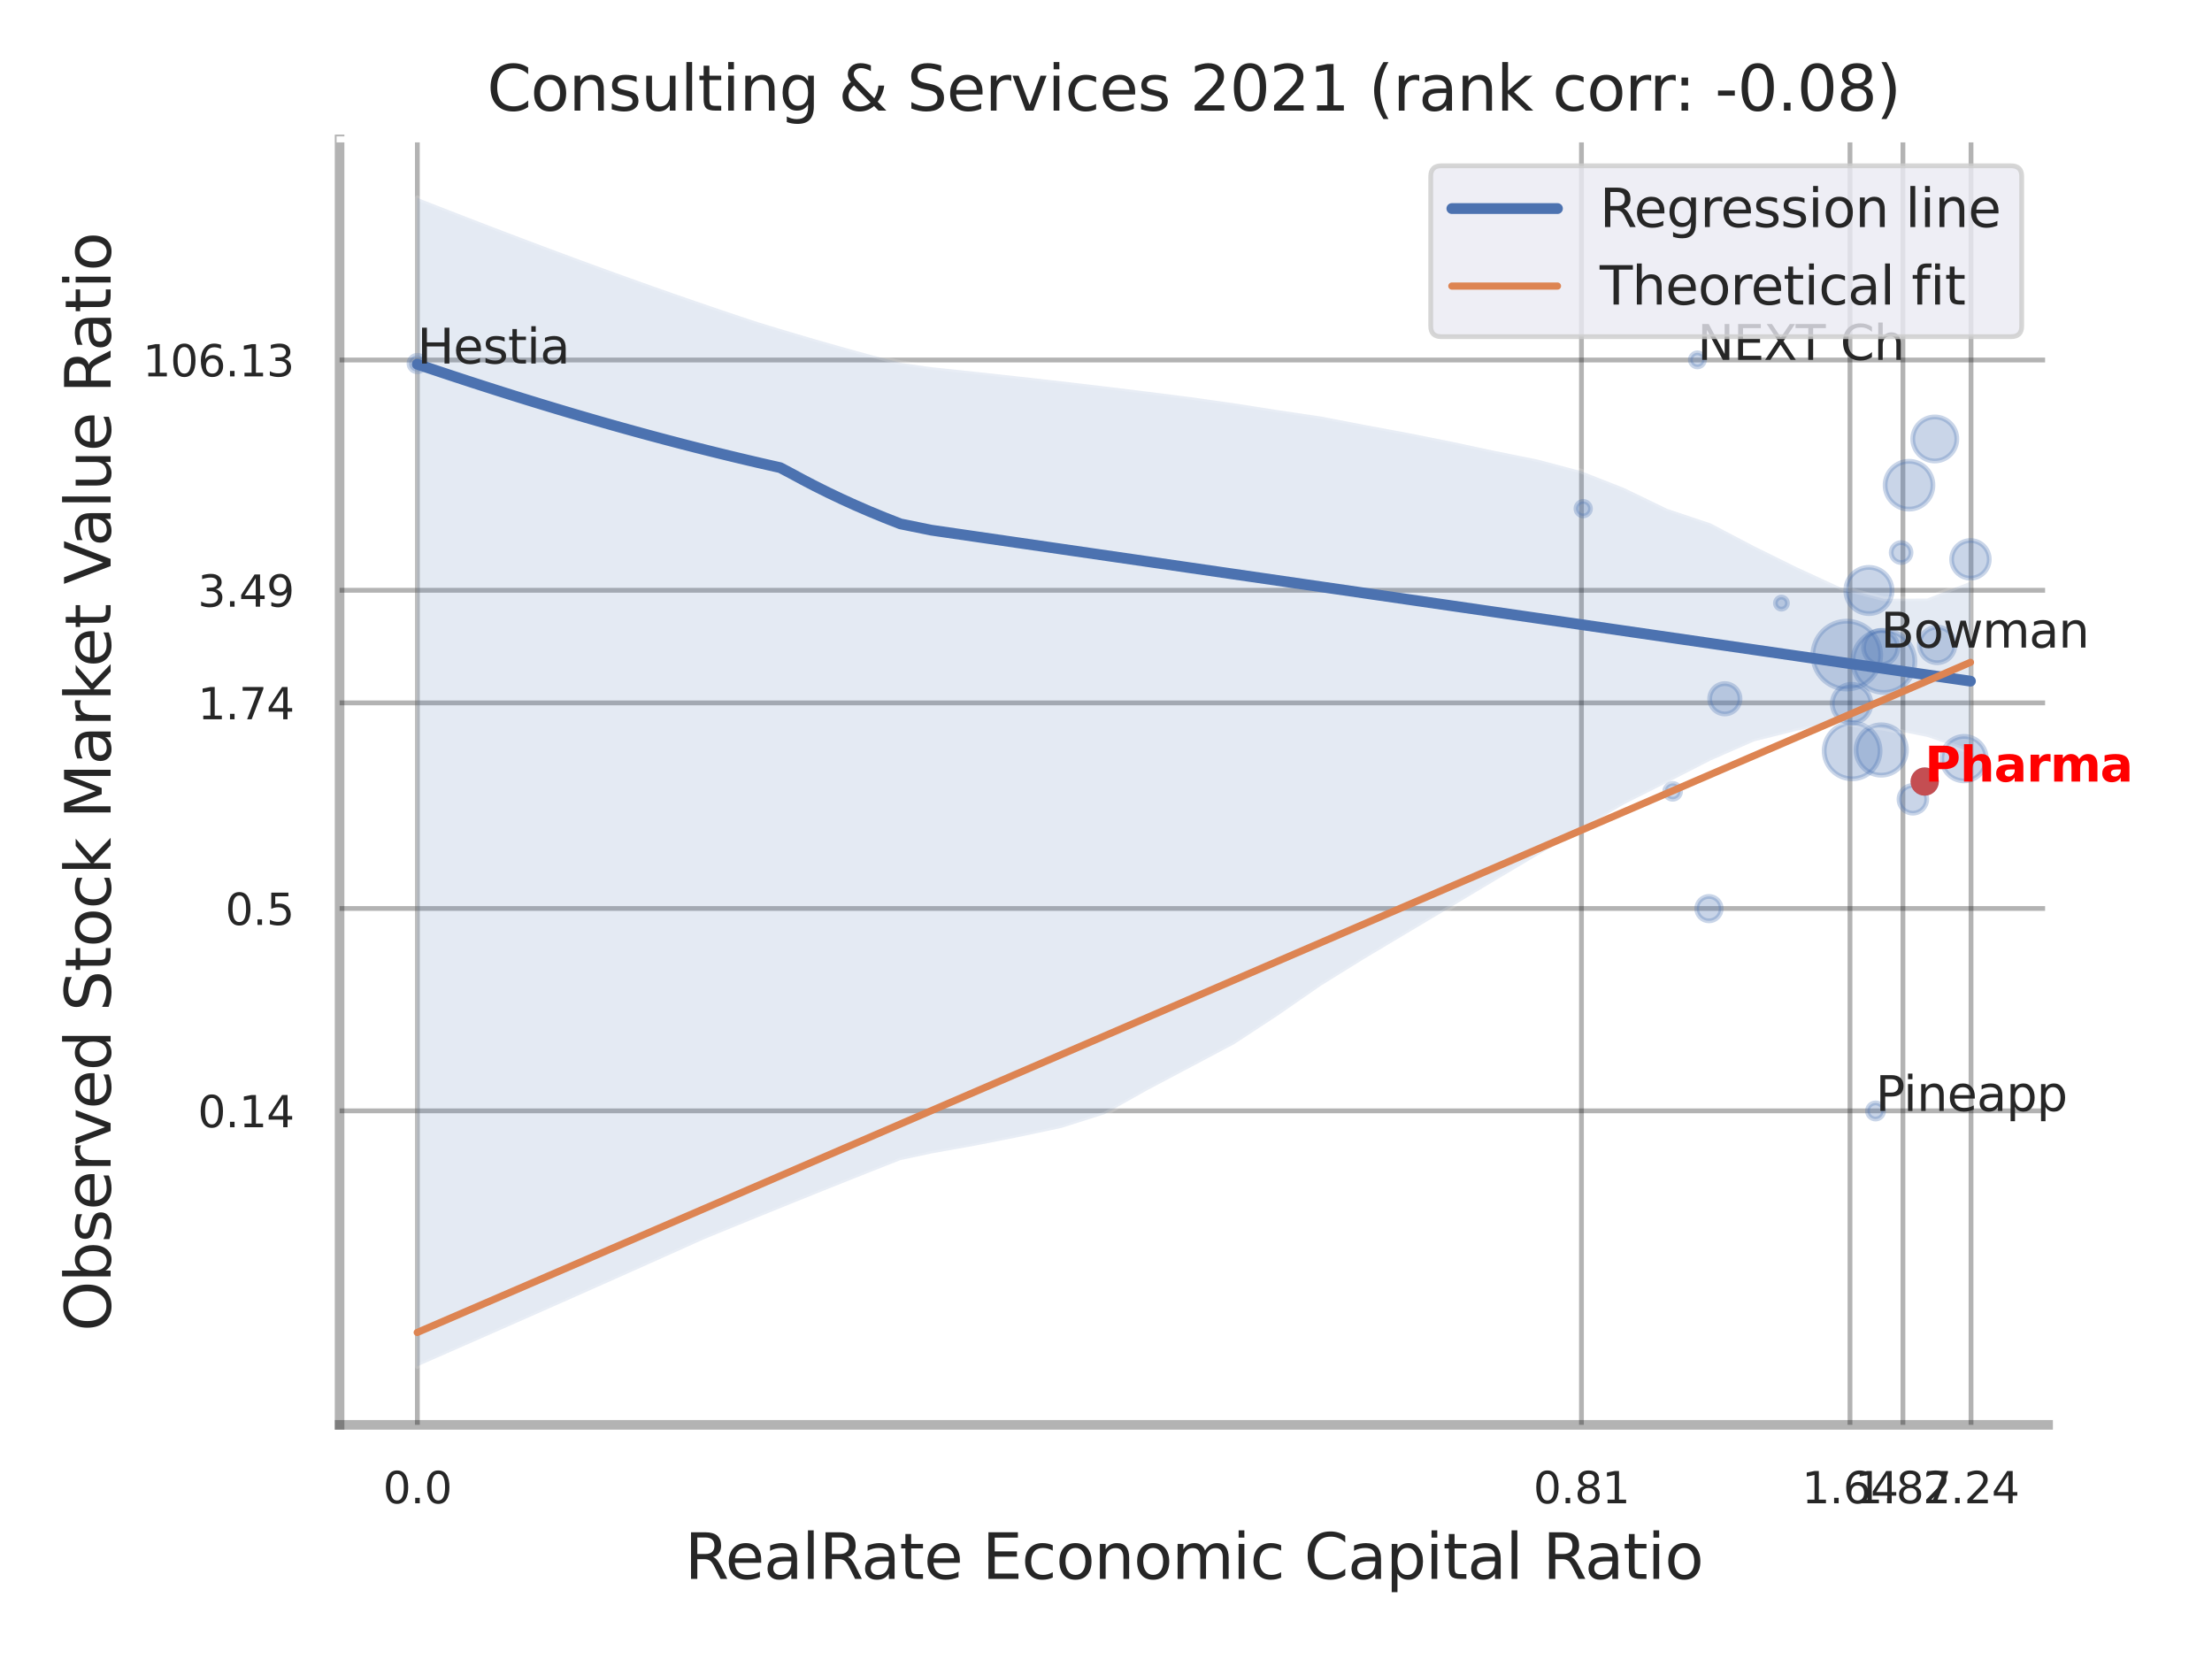
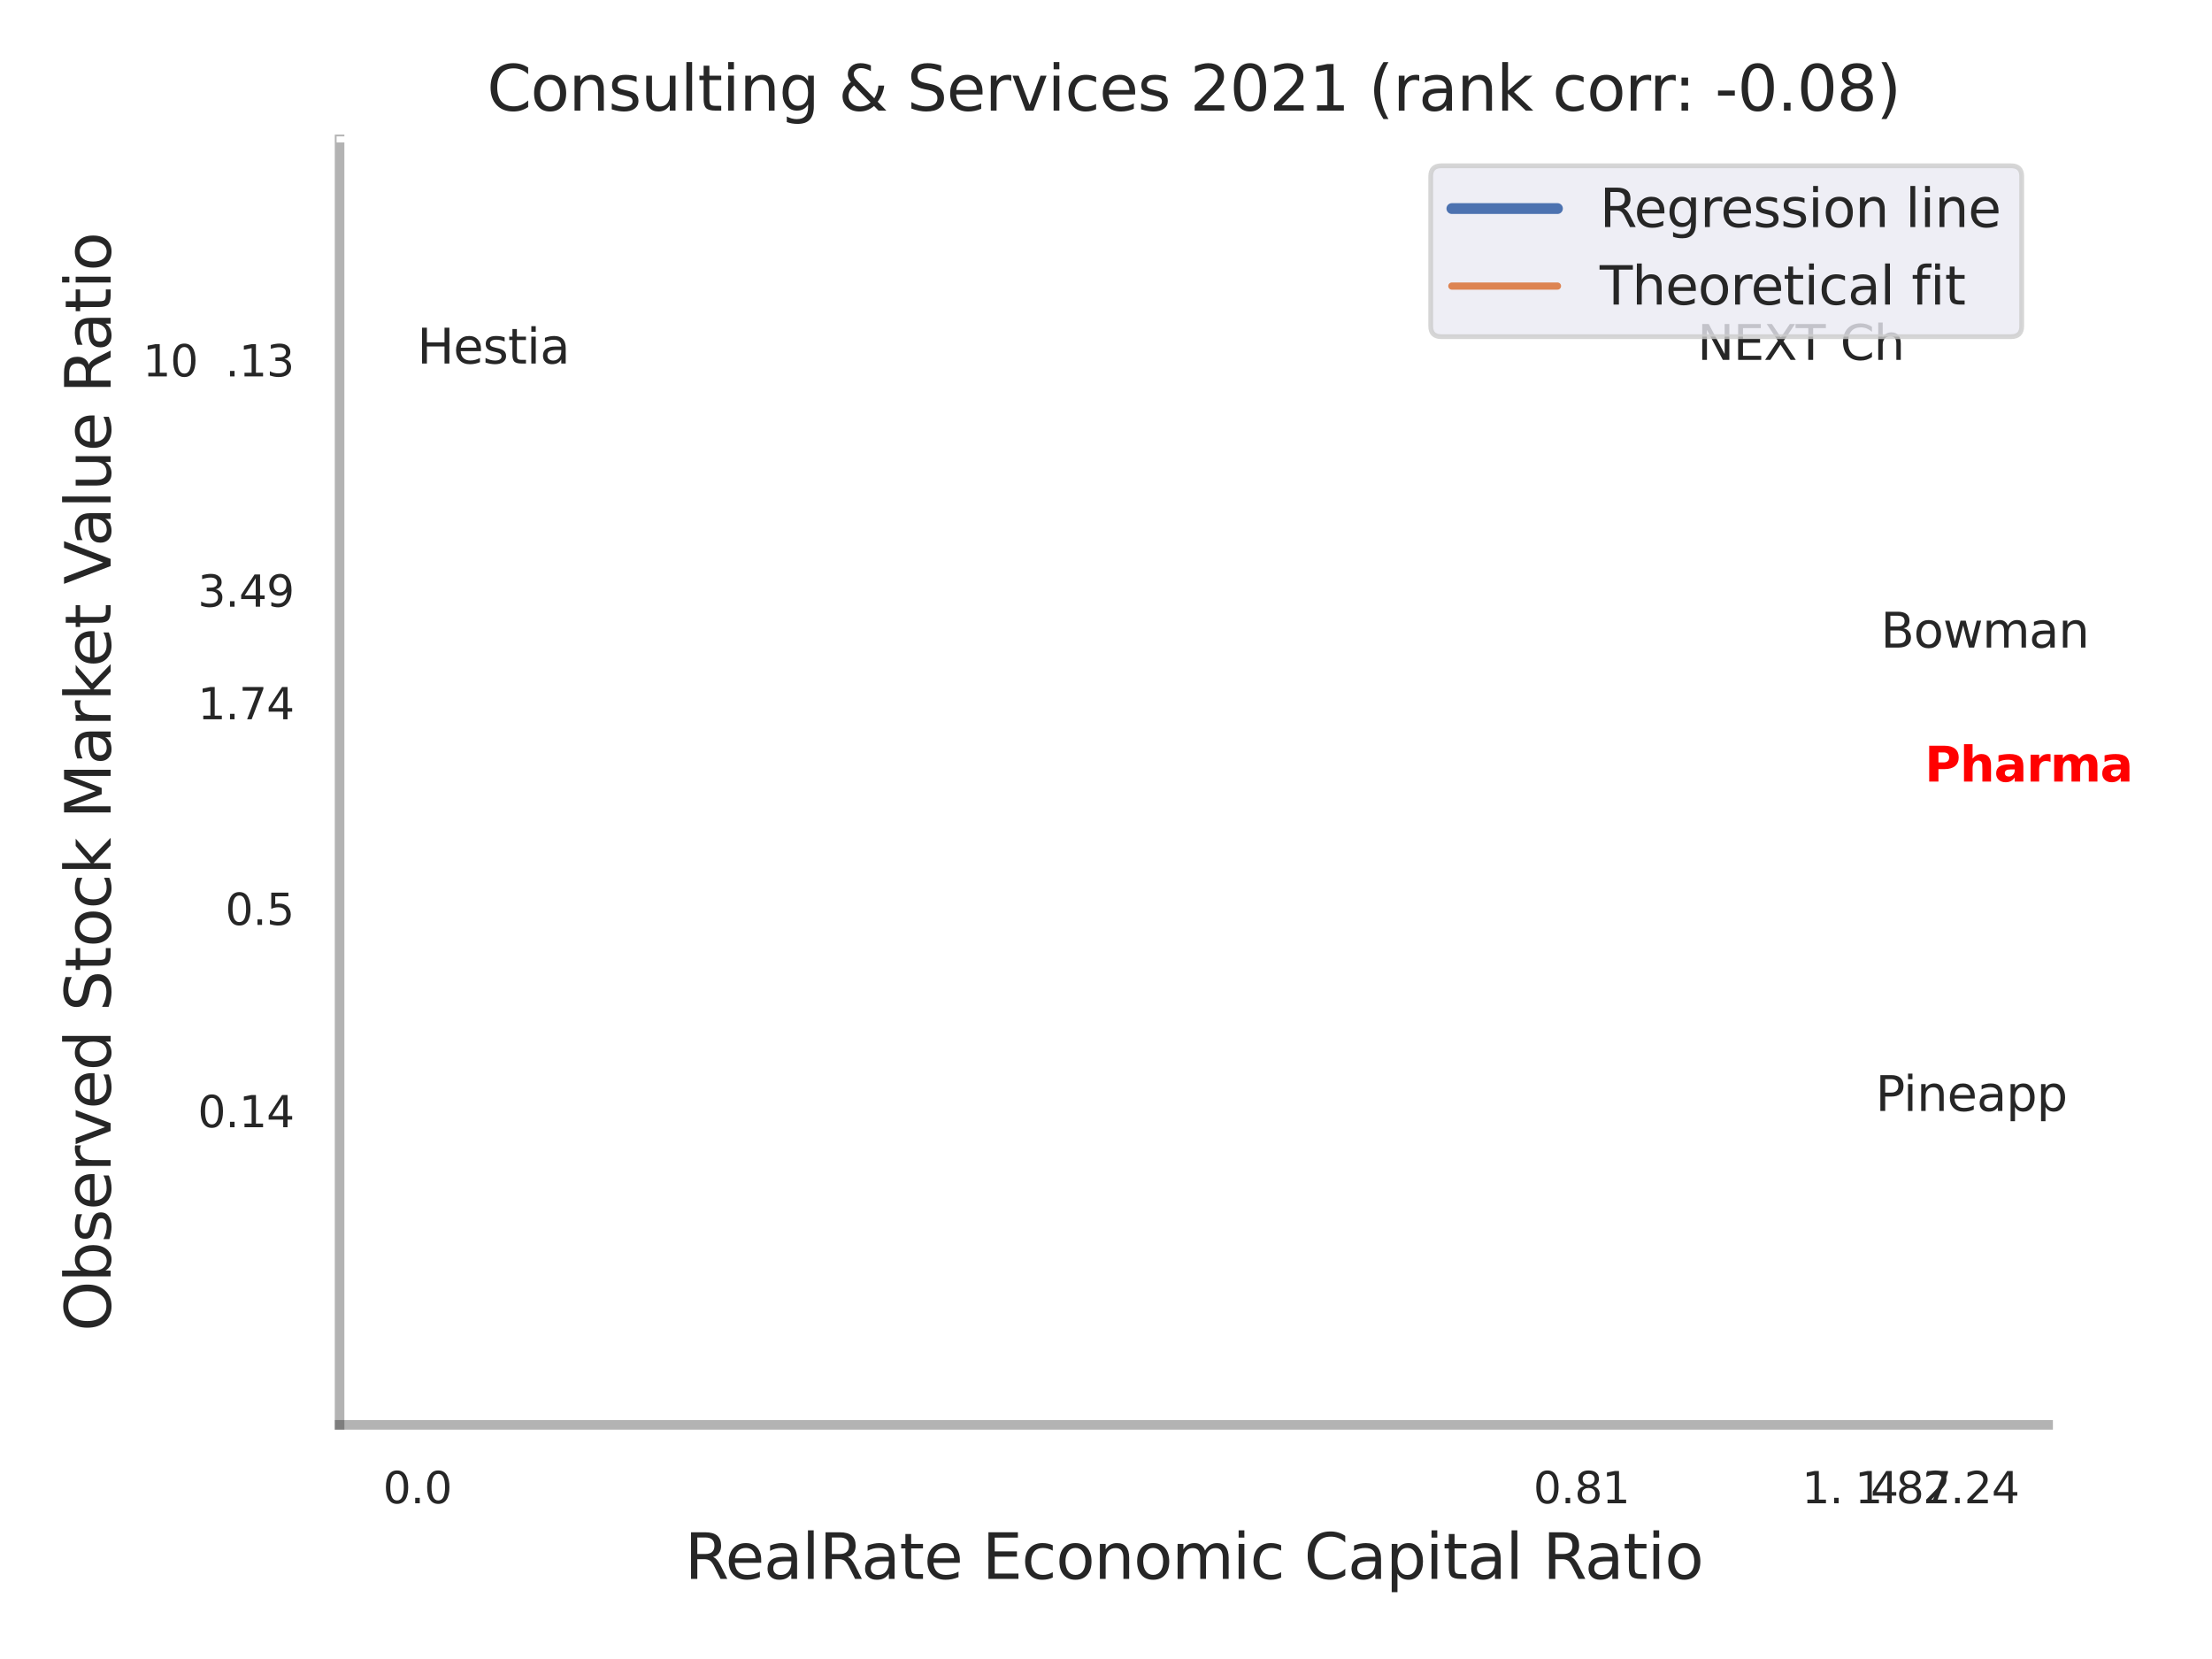
<svg xmlns="http://www.w3.org/2000/svg" xmlns:xlink="http://www.w3.org/1999/xlink" width="460.8pt" height="345.6pt" viewBox="0 0 460.8 345.6" version="1.1">
  <defs>
    <style type="text/css">*{stroke-linejoin: round; stroke-linecap: butt}</style>
  </defs>
  <g id="figure_1">
    <g id="patch_1">
      <path d="M 0 345.6  L 460.8 345.6  L 460.8 0  L 0 0  z " style="fill: #ffffff" />
    </g>
    <g id="axes_1">
      <g id="patch_2">
        <path d="M 70.74 296.82  L 426.657 296.82  L 426.657 29.04  L 70.74 29.04  z " style="fill: #ffffff" />
      </g>
      <g id="matplotlib.axis_1">
        <g id="xtick_1">
          <g id="line2d_1">
            <path d="M 86.942 296.82  L 86.942 29.04  " clip-path="url(#p8f5b418492)" style="fill: none; stroke: #000000; stroke-opacity: 0.3; stroke-linecap: round" />
          </g>
          <g id="text_1">
            <g style="fill: #262626" transform="translate(79.785 313.159) scale(0.09 -0.09)">
              <defs>
                <path id="DejaVuSans-30" d="M 2034 4250  Q 1547 4250 1301 3770  Q 1056 3291 1056 2328  Q 1056 1369 1301 889  Q 1547 409 2034 409  Q 2525 409 2770 889  Q 3016 1369 3016 2328  Q 3016 3291 2770 3770  Q 2525 4250 2034 4250  z M 2034 4750  Q 2819 4750 3233 4129  Q 3647 3509 3647 2328  Q 3647 1150 3233 529  Q 2819 -91 2034 -91  Q 1250 -91 836 529  Q 422 1150 422 2328  Q 422 3509 836 4129  Q 1250 4750 2034 4750  z " transform="scale(0.016)" />
                <path id="DejaVuSans-2e" d="M 684 794  L 1344 794  L 1344 0  L 684 0  L 684 794  z " transform="scale(0.016)" />
              </defs>
              <use xlink:href="#DejaVuSans-30" />
              <use xlink:href="#DejaVuSans-2e" x="63.623" />
              <use xlink:href="#DejaVuSans-30" x="95.41" />
            </g>
          </g>
        </g>
        <g id="xtick_2">
          <g id="line2d_2">
            <path d="M 329.444 296.82  L 329.444 29.04  " clip-path="url(#p8f5b418492)" style="fill: none; stroke: #000000; stroke-opacity: 0.3; stroke-linecap: round" />
          </g>
          <g id="text_2">
            <g style="fill: #262626" transform="translate(319.425 313.159) scale(0.09 -0.09)">
              <defs>
                <path id="DejaVuSans-38" d="M 2034 2216  Q 1584 2216 1326 1975  Q 1069 1734 1069 1313  Q 1069 891 1326 650  Q 1584 409 2034 409  Q 2484 409 2743 651  Q 3003 894 3003 1313  Q 3003 1734 2745 1975  Q 2488 2216 2034 2216  z M 1403 2484  Q 997 2584 770 2862  Q 544 3141 544 3541  Q 544 4100 942 4425  Q 1341 4750 2034 4750  Q 2731 4750 3128 4425  Q 3525 4100 3525 3541  Q 3525 3141 3298 2862  Q 3072 2584 2669 2484  Q 3125 2378 3379 2068  Q 3634 1759 3634 1313  Q 3634 634 3220 271  Q 2806 -91 2034 -91  Q 1263 -91 848 271  Q 434 634 434 1313  Q 434 1759 690 2068  Q 947 2378 1403 2484  z M 1172 3481  Q 1172 3119 1398 2916  Q 1625 2713 2034 2713  Q 2441 2713 2670 2916  Q 2900 3119 2900 3481  Q 2900 3844 2670 4047  Q 2441 4250 2034 4250  Q 1625 4250 1398 4047  Q 1172 3844 1172 3481  z " transform="scale(0.016)" />
                <path id="DejaVuSans-31" d="M 794 531  L 1825 531  L 1825 4091  L 703 3866  L 703 4441  L 1819 4666  L 2450 4666  L 2450 531  L 3481 531  L 3481 0  L 794 0  L 794 531  z " transform="scale(0.016)" />
              </defs>
              <use xlink:href="#DejaVuSans-30" />
              <use xlink:href="#DejaVuSans-2e" x="63.623" />
              <use xlink:href="#DejaVuSans-38" x="95.41" />
              <use xlink:href="#DejaVuSans-31" x="159.033" />
            </g>
          </g>
        </g>
        <g id="xtick_3">
          <g id="line2d_3">
            <path d="M 385.386 296.82  L 385.386 29.04  " clip-path="url(#p8f5b418492)" style="fill: none; stroke: #000000; stroke-opacity: 0.3; stroke-linecap: round" />
          </g>
          <g id="text_3">
            <g style="fill: #262626" transform="translate(375.367 313.159) scale(0.09 -0.09)">
              <defs>
-                 <path id="DejaVuSans-36" d="M 2113 2584  Q 1688 2584 1439 2293  Q 1191 2003 1191 1497  Q 1191 994 1439 701  Q 1688 409 2113 409  Q 2538 409 2786 701  Q 3034 994 3034 1497  Q 3034 2003 2786 2293  Q 2538 2584 2113 2584  z M 3366 4563  L 3366 3988  Q 3128 4100 2886 4159  Q 2644 4219 2406 4219  Q 1781 4219 1451 3797  Q 1122 3375 1075 2522  Q 1259 2794 1537 2939  Q 1816 3084 2150 3084  Q 2853 3084 3261 2657  Q 3669 2231 3669 1497  Q 3669 778 3244 343  Q 2819 -91 2113 -91  Q 1303 -91 875 529  Q 447 1150 447 2328  Q 447 3434 972 4092  Q 1497 4750 2381 4750  Q 2619 4750 2861 4703  Q 3103 4656 3366 4563  z " transform="scale(0.016)" />
                <path id="DejaVuSans-34" d="M 2419 4116  L 825 1625  L 2419 1625  L 2419 4116  z M 2253 4666  L 3047 4666  L 3047 1625  L 3713 1625  L 3713 1100  L 3047 1100  L 3047 0  L 2419 0  L 2419 1100  L 313 1100  L 313 1709  L 2253 4666  z " transform="scale(0.016)" />
              </defs>
              <use xlink:href="#DejaVuSans-31" />
              <use xlink:href="#DejaVuSans-2e" x="63.623" />
              <use xlink:href="#DejaVuSans-36" x="95.41" />
              <use xlink:href="#DejaVuSans-34" x="159.033" />
            </g>
          </g>
        </g>
        <g id="xtick_4">
          <g id="line2d_4">
            <path d="M 396.417 296.82  L 396.417 29.04  " clip-path="url(#p8f5b418492)" style="fill: none; stroke: #000000; stroke-opacity: 0.3; stroke-linecap: round" />
          </g>
          <g id="text_4">
            <g style="fill: #262626" transform="translate(386.398 313.159) scale(0.09 -0.09)">
              <defs>
                <path id="DejaVuSans-37" d="M 525 4666  L 3525 4666  L 3525 4397  L 1831 0  L 1172 0  L 2766 4134  L 525 4134  L 525 4666  z " transform="scale(0.016)" />
              </defs>
              <use xlink:href="#DejaVuSans-31" />
              <use xlink:href="#DejaVuSans-2e" x="63.623" />
              <use xlink:href="#DejaVuSans-38" x="95.41" />
              <use xlink:href="#DejaVuSans-37" x="159.033" />
            </g>
          </g>
        </g>
        <g id="xtick_5">
          <g id="line2d_5">
            <path d="M 410.6 296.82  L 410.6 29.04  " clip-path="url(#p8f5b418492)" style="fill: none; stroke: #000000; stroke-opacity: 0.3; stroke-linecap: round" />
          </g>
          <g id="text_5">
            <g style="fill: #262626" transform="translate(400.58 313.159) scale(0.09 -0.09)">
              <defs>
                <path id="DejaVuSans-32" d="M 1228 531  L 3431 531  L 3431 0  L 469 0  L 469 531  Q 828 903 1448 1529  Q 2069 2156 2228 2338  Q 2531 2678 2651 2914  Q 2772 3150 2772 3378  Q 2772 3750 2511 3984  Q 2250 4219 1831 4219  Q 1534 4219 1204 4116  Q 875 4013 500 3803  L 500 4441  Q 881 4594 1212 4672  Q 1544 4750 1819 4750  Q 2544 4750 2975 4387  Q 3406 4025 3406 3419  Q 3406 3131 3298 2873  Q 3191 2616 2906 2266  Q 2828 2175 2409 1742  Q 1991 1309 1228 531  z " transform="scale(0.016)" />
              </defs>
              <use xlink:href="#DejaVuSans-32" />
              <use xlink:href="#DejaVuSans-2e" x="63.623" />
              <use xlink:href="#DejaVuSans-32" x="95.41" />
              <use xlink:href="#DejaVuSans-34" x="159.033" />
            </g>
          </g>
        </g>
        <g id="xtick_6" />
        <g id="xtick_7" />
        <g id="xtick_8" />
        <g id="text_6">
          <g style="fill: #262626" transform="translate(142.645 328.908) scale(0.13 -0.13)">
            <defs>
              <path id="DejaVuSans-52" d="M 2841 2188  Q 3044 2119 3236 1894  Q 3428 1669 3622 1275  L 4263 0  L 3584 0  L 2988 1197  Q 2756 1666 2539 1819  Q 2322 1972 1947 1972  L 1259 1972  L 1259 0  L 628 0  L 628 4666  L 2053 4666  Q 2853 4666 3247 4331  Q 3641 3997 3641 3322  Q 3641 2881 3436 2590  Q 3231 2300 2841 2188  z M 1259 4147  L 1259 2491  L 2053 2491  Q 2509 2491 2742 2702  Q 2975 2913 2975 3322  Q 2975 3731 2742 3939  Q 2509 4147 2053 4147  L 1259 4147  z " transform="scale(0.016)" />
              <path id="DejaVuSans-65" d="M 3597 1894  L 3597 1613  L 953 1613  Q 991 1019 1311 708  Q 1631 397 2203 397  Q 2534 397 2845 478  Q 3156 559 3463 722  L 3463 178  Q 3153 47 2828 -22  Q 2503 -91 2169 -91  Q 1331 -91 842 396  Q 353 884 353 1716  Q 353 2575 817 3079  Q 1281 3584 2069 3584  Q 2775 3584 3186 3129  Q 3597 2675 3597 1894  z M 3022 2063  Q 3016 2534 2758 2815  Q 2500 3097 2075 3097  Q 1594 3097 1305 2825  Q 1016 2553 972 2059  L 3022 2063  z " transform="scale(0.016)" />
              <path id="DejaVuSans-61" d="M 2194 1759  Q 1497 1759 1228 1600  Q 959 1441 959 1056  Q 959 750 1161 570  Q 1363 391 1709 391  Q 2188 391 2477 730  Q 2766 1069 2766 1631  L 2766 1759  L 2194 1759  z M 3341 1997  L 3341 0  L 2766 0  L 2766 531  Q 2569 213 2275 61  Q 1981 -91 1556 -91  Q 1019 -91 701 211  Q 384 513 384 1019  Q 384 1609 779 1909  Q 1175 2209 1959 2209  L 2766 2209  L 2766 2266  Q 2766 2663 2505 2880  Q 2244 3097 1772 3097  Q 1472 3097 1187 3025  Q 903 2953 641 2809  L 641 3341  Q 956 3463 1253 3523  Q 1550 3584 1831 3584  Q 2591 3584 2966 3190  Q 3341 2797 3341 1997  z " transform="scale(0.016)" />
              <path id="DejaVuSans-6c" d="M 603 4863  L 1178 4863  L 1178 0  L 603 0  L 603 4863  z " transform="scale(0.016)" />
              <path id="DejaVuSans-74" d="M 1172 4494  L 1172 3500  L 2356 3500  L 2356 3053  L 1172 3053  L 1172 1153  Q 1172 725 1289 603  Q 1406 481 1766 481  L 2356 481  L 2356 0  L 1766 0  Q 1100 0 847 248  Q 594 497 594 1153  L 594 3053  L 172 3053  L 172 3500  L 594 3500  L 594 4494  L 1172 4494  z " transform="scale(0.016)" />
              <path id="DejaVuSans-20" transform="scale(0.016)" />
              <path id="DejaVuSans-45" d="M 628 4666  L 3578 4666  L 3578 4134  L 1259 4134  L 1259 2753  L 3481 2753  L 3481 2222  L 1259 2222  L 1259 531  L 3634 531  L 3634 0  L 628 0  L 628 4666  z " transform="scale(0.016)" />
              <path id="DejaVuSans-63" d="M 3122 3366  L 3122 2828  Q 2878 2963 2633 3030  Q 2388 3097 2138 3097  Q 1578 3097 1268 2742  Q 959 2388 959 1747  Q 959 1106 1268 751  Q 1578 397 2138 397  Q 2388 397 2633 464  Q 2878 531 3122 666  L 3122 134  Q 2881 22 2623 -34  Q 2366 -91 2075 -91  Q 1284 -91 818 406  Q 353 903 353 1747  Q 353 2603 823 3093  Q 1294 3584 2113 3584  Q 2378 3584 2631 3529  Q 2884 3475 3122 3366  z " transform="scale(0.016)" />
              <path id="DejaVuSans-6f" d="M 1959 3097  Q 1497 3097 1228 2736  Q 959 2375 959 1747  Q 959 1119 1226 758  Q 1494 397 1959 397  Q 2419 397 2687 759  Q 2956 1122 2956 1747  Q 2956 2369 2687 2733  Q 2419 3097 1959 3097  z M 1959 3584  Q 2709 3584 3137 3096  Q 3566 2609 3566 1747  Q 3566 888 3137 398  Q 2709 -91 1959 -91  Q 1206 -91 779 398  Q 353 888 353 1747  Q 353 2609 779 3096  Q 1206 3584 1959 3584  z " transform="scale(0.016)" />
              <path id="DejaVuSans-6e" d="M 3513 2113  L 3513 0  L 2938 0  L 2938 2094  Q 2938 2591 2744 2837  Q 2550 3084 2163 3084  Q 1697 3084 1428 2787  Q 1159 2491 1159 1978  L 1159 0  L 581 0  L 581 3500  L 1159 3500  L 1159 2956  Q 1366 3272 1645 3428  Q 1925 3584 2291 3584  Q 2894 3584 3203 3211  Q 3513 2838 3513 2113  z " transform="scale(0.016)" />
              <path id="DejaVuSans-6d" d="M 3328 2828  Q 3544 3216 3844 3400  Q 4144 3584 4550 3584  Q 5097 3584 5394 3201  Q 5691 2819 5691 2113  L 5691 0  L 5113 0  L 5113 2094  Q 5113 2597 4934 2840  Q 4756 3084 4391 3084  Q 3944 3084 3684 2787  Q 3425 2491 3425 1978  L 3425 0  L 2847 0  L 2847 2094  Q 2847 2600 2669 2842  Q 2491 3084 2119 3084  Q 1678 3084 1418 2786  Q 1159 2488 1159 1978  L 1159 0  L 581 0  L 581 3500  L 1159 3500  L 1159 2956  Q 1356 3278 1631 3431  Q 1906 3584 2284 3584  Q 2666 3584 2933 3390  Q 3200 3197 3328 2828  z " transform="scale(0.016)" />
              <path id="DejaVuSans-69" d="M 603 3500  L 1178 3500  L 1178 0  L 603 0  L 603 3500  z M 603 4863  L 1178 4863  L 1178 4134  L 603 4134  L 603 4863  z " transform="scale(0.016)" />
              <path id="DejaVuSans-43" d="M 4122 4306  L 4122 3641  Q 3803 3938 3442 4084  Q 3081 4231 2675 4231  Q 1875 4231 1450 3742  Q 1025 3253 1025 2328  Q 1025 1406 1450 917  Q 1875 428 2675 428  Q 3081 428 3442 575  Q 3803 722 4122 1019  L 4122 359  Q 3791 134 3420 21  Q 3050 -91 2638 -91  Q 1578 -91 968 557  Q 359 1206 359 2328  Q 359 3453 968 4101  Q 1578 4750 2638 4750  Q 3056 4750 3426 4639  Q 3797 4528 4122 4306  z " transform="scale(0.016)" />
              <path id="DejaVuSans-70" d="M 1159 525  L 1159 -1331  L 581 -1331  L 581 3500  L 1159 3500  L 1159 2969  Q 1341 3281 1617 3432  Q 1894 3584 2278 3584  Q 2916 3584 3314 3078  Q 3713 2572 3713 1747  Q 3713 922 3314 415  Q 2916 -91 2278 -91  Q 1894 -91 1617 61  Q 1341 213 1159 525  z M 3116 1747  Q 3116 2381 2855 2742  Q 2594 3103 2138 3103  Q 1681 3103 1420 2742  Q 1159 2381 1159 1747  Q 1159 1113 1420 752  Q 1681 391 2138 391  Q 2594 391 2855 752  Q 3116 1113 3116 1747  z " transform="scale(0.016)" />
            </defs>
            <use xlink:href="#DejaVuSans-52" />
            <use xlink:href="#DejaVuSans-65" x="64.982" />
            <use xlink:href="#DejaVuSans-61" x="126.506" />
            <use xlink:href="#DejaVuSans-6c" x="187.785" />
            <use xlink:href="#DejaVuSans-52" x="215.568" />
            <use xlink:href="#DejaVuSans-61" x="282.801" />
            <use xlink:href="#DejaVuSans-74" x="344.08" />
            <use xlink:href="#DejaVuSans-65" x="383.289" />
            <use xlink:href="#DejaVuSans-20" x="444.812" />
            <use xlink:href="#DejaVuSans-45" x="476.6" />
            <use xlink:href="#DejaVuSans-63" x="539.783" />
            <use xlink:href="#DejaVuSans-6f" x="594.764" />
            <use xlink:href="#DejaVuSans-6e" x="655.945" />
            <use xlink:href="#DejaVuSans-6f" x="719.324" />
            <use xlink:href="#DejaVuSans-6d" x="780.506" />
            <use xlink:href="#DejaVuSans-69" x="877.918" />
            <use xlink:href="#DejaVuSans-63" x="905.701" />
            <use xlink:href="#DejaVuSans-20" x="960.682" />
            <use xlink:href="#DejaVuSans-43" x="992.469" />
            <use xlink:href="#DejaVuSans-61" x="1062.293" />
            <use xlink:href="#DejaVuSans-70" x="1123.572" />
            <use xlink:href="#DejaVuSans-69" x="1187.049" />
            <use xlink:href="#DejaVuSans-74" x="1214.832" />
            <use xlink:href="#DejaVuSans-61" x="1254.041" />
            <use xlink:href="#DejaVuSans-6c" x="1315.32" />
            <use xlink:href="#DejaVuSans-20" x="1343.104" />
            <use xlink:href="#DejaVuSans-52" x="1374.891" />
            <use xlink:href="#DejaVuSans-61" x="1442.123" />
            <use xlink:href="#DejaVuSans-74" x="1503.402" />
            <use xlink:href="#DejaVuSans-69" x="1542.611" />
            <use xlink:href="#DejaVuSans-6f" x="1570.395" />
          </g>
        </g>
      </g>
      <g id="matplotlib.axis_2">
        <g id="ytick_1">
          <g id="line2d_6">
            <path d="M 70.74 231.409  L 426.657 231.409  " clip-path="url(#p8f5b418492)" style="fill: none; stroke: #000000; stroke-opacity: 0.3; stroke-linecap: round" />
          </g>
          <g id="text_7">
            <g style="fill: #262626" transform="translate(41.201 234.828) scale(0.09 -0.09)">
              <use xlink:href="#DejaVuSans-30" />
              <use xlink:href="#DejaVuSans-2e" x="63.623" />
              <use xlink:href="#DejaVuSans-31" x="95.41" />
              <use xlink:href="#DejaVuSans-34" x="159.033" />
            </g>
          </g>
        </g>
        <g id="ytick_2">
          <g id="line2d_7">
            <path d="M 70.74 189.256  L 426.657 189.256  " clip-path="url(#p8f5b418492)" style="fill: none; stroke: #000000; stroke-opacity: 0.3; stroke-linecap: round" />
          </g>
          <g id="text_8">
            <g style="fill: #262626" transform="translate(46.927 192.675) scale(0.09 -0.09)">
              <defs>
                <path id="DejaVuSans-35" d="M 691 4666  L 3169 4666  L 3169 4134  L 1269 4134  L 1269 2991  Q 1406 3038 1543 3061  Q 1681 3084 1819 3084  Q 2600 3084 3056 2656  Q 3513 2228 3513 1497  Q 3513 744 3044 326  Q 2575 -91 1722 -91  Q 1428 -91 1123 -41  Q 819 9 494 109  L 494 744  Q 775 591 1075 516  Q 1375 441 1709 441  Q 2250 441 2565 725  Q 2881 1009 2881 1497  Q 2881 1984 2565 2268  Q 2250 2553 1709 2553  Q 1456 2553 1204 2497  Q 953 2441 691 2322  L 691 4666  z " transform="scale(0.016)" />
              </defs>
              <use xlink:href="#DejaVuSans-30" />
              <use xlink:href="#DejaVuSans-2e" x="63.623" />
              <use xlink:href="#DejaVuSans-35" x="95.41" />
            </g>
          </g>
        </g>
        <g id="ytick_3">
          <g id="line2d_8">
            <path d="M 70.74 146.423  L 426.657 146.423  " clip-path="url(#p8f5b418492)" style="fill: none; stroke: #000000; stroke-opacity: 0.3; stroke-linecap: round" />
          </g>
          <g id="text_9">
            <g style="fill: #262626" transform="translate(41.201 149.843) scale(0.09 -0.09)">
              <use xlink:href="#DejaVuSans-31" />
              <use xlink:href="#DejaVuSans-2e" x="63.623" />
              <use xlink:href="#DejaVuSans-37" x="95.41" />
              <use xlink:href="#DejaVuSans-34" x="159.033" />
            </g>
          </g>
        </g>
        <g id="ytick_4">
          <g id="line2d_9">
            <path d="M 70.74 122.967  L 426.657 122.967  " clip-path="url(#p8f5b418492)" style="fill: none; stroke: #000000; stroke-opacity: 0.3; stroke-linecap: round" />
          </g>
          <g id="text_10">
            <g style="fill: #262626" transform="translate(41.201 126.387) scale(0.09 -0.09)">
              <defs>
                <path id="DejaVuSans-33" d="M 2597 2516  Q 3050 2419 3304 2112  Q 3559 1806 3559 1356  Q 3559 666 3084 287  Q 2609 -91 1734 -91  Q 1441 -91 1130 -33  Q 819 25 488 141  L 488 750  Q 750 597 1062 519  Q 1375 441 1716 441  Q 2309 441 2620 675  Q 2931 909 2931 1356  Q 2931 1769 2642 2001  Q 2353 2234 1838 2234  L 1294 2234  L 1294 2753  L 1863 2753  Q 2328 2753 2575 2939  Q 2822 3125 2822 3475  Q 2822 3834 2567 4026  Q 2313 4219 1838 4219  Q 1578 4219 1281 4162  Q 984 4106 628 3988  L 628 4550  Q 988 4650 1302 4700  Q 1616 4750 1894 4750  Q 2613 4750 3031 4423  Q 3450 4097 3450 3541  Q 3450 3153 3228 2886  Q 3006 2619 2597 2516  z " transform="scale(0.016)" />
                <path id="DejaVuSans-39" d="M 703 97  L 703 672  Q 941 559 1184 500  Q 1428 441 1663 441  Q 2288 441 2617 861  Q 2947 1281 2994 2138  Q 2813 1869 2534 1725  Q 2256 1581 1919 1581  Q 1219 1581 811 2004  Q 403 2428 403 3163  Q 403 3881 828 4315  Q 1253 4750 1959 4750  Q 2769 4750 3195 4129  Q 3622 3509 3622 2328  Q 3622 1225 3098 567  Q 2575 -91 1691 -91  Q 1453 -91 1209 -44  Q 966 3 703 97  z M 1959 2075  Q 2384 2075 2632 2365  Q 2881 2656 2881 3163  Q 2881 3666 2632 3958  Q 2384 4250 1959 4250  Q 1534 4250 1286 3958  Q 1038 3666 1038 3163  Q 1038 2656 1286 2365  Q 1534 2075 1959 2075  z " transform="scale(0.016)" />
              </defs>
              <use xlink:href="#DejaVuSans-33" />
              <use xlink:href="#DejaVuSans-2e" x="63.623" />
              <use xlink:href="#DejaVuSans-34" x="95.41" />
              <use xlink:href="#DejaVuSans-39" x="159.033" />
            </g>
          </g>
        </g>
        <g id="ytick_5">
          <g id="line2d_10">
            <path d="M 70.74 74.994  L 426.657 74.994  " clip-path="url(#p8f5b418492)" style="fill: none; stroke: #000000; stroke-opacity: 0.3; stroke-linecap: round" />
          </g>
          <g id="text_11">
            <g style="fill: #262626" transform="translate(29.748 78.413) scale(0.09 -0.09)">
              <use xlink:href="#DejaVuSans-31" />
              <use xlink:href="#DejaVuSans-30" x="63.623" />
              <use xlink:href="#DejaVuSans-36" x="127.246" />
              <use xlink:href="#DejaVuSans-2e" x="190.869" />
              <use xlink:href="#DejaVuSans-31" x="222.656" />
              <use xlink:href="#DejaVuSans-33" x="286.279" />
            </g>
          </g>
        </g>
        <g id="ytick_6" />
        <g id="ytick_7" />
        <g id="ytick_8" />
        <g id="ytick_9" />
        <g id="ytick_10" />
        <g id="text_12">
          <g style="fill: #262626" transform="translate(23.045 277.332) rotate(-90) scale(0.13 -0.13)">
            <defs>
              <path id="DejaVuSans-4f" d="M 2522 4238  Q 1834 4238 1429 3725  Q 1025 3213 1025 2328  Q 1025 1447 1429 934  Q 1834 422 2522 422  Q 3209 422 3611 934  Q 4013 1447 4013 2328  Q 4013 3213 3611 3725  Q 3209 4238 2522 4238  z M 2522 4750  Q 3503 4750 4090 4092  Q 4678 3434 4678 2328  Q 4678 1225 4090 567  Q 3503 -91 2522 -91  Q 1538 -91 948 565  Q 359 1222 359 2328  Q 359 3434 948 4092  Q 1538 4750 2522 4750  z " transform="scale(0.016)" />
              <path id="DejaVuSans-62" d="M 3116 1747  Q 3116 2381 2855 2742  Q 2594 3103 2138 3103  Q 1681 3103 1420 2742  Q 1159 2381 1159 1747  Q 1159 1113 1420 752  Q 1681 391 2138 391  Q 2594 391 2855 752  Q 3116 1113 3116 1747  z M 1159 2969  Q 1341 3281 1617 3432  Q 1894 3584 2278 3584  Q 2916 3584 3314 3078  Q 3713 2572 3713 1747  Q 3713 922 3314 415  Q 2916 -91 2278 -91  Q 1894 -91 1617 61  Q 1341 213 1159 525  L 1159 0  L 581 0  L 581 4863  L 1159 4863  L 1159 2969  z " transform="scale(0.016)" />
              <path id="DejaVuSans-73" d="M 2834 3397  L 2834 2853  Q 2591 2978 2328 3040  Q 2066 3103 1784 3103  Q 1356 3103 1142 2972  Q 928 2841 928 2578  Q 928 2378 1081 2264  Q 1234 2150 1697 2047  L 1894 2003  Q 2506 1872 2764 1633  Q 3022 1394 3022 966  Q 3022 478 2636 193  Q 2250 -91 1575 -91  Q 1294 -91 989 -36  Q 684 19 347 128  L 347 722  Q 666 556 975 473  Q 1284 391 1588 391  Q 1994 391 2212 530  Q 2431 669 2431 922  Q 2431 1156 2273 1281  Q 2116 1406 1581 1522  L 1381 1569  Q 847 1681 609 1914  Q 372 2147 372 2553  Q 372 3047 722 3315  Q 1072 3584 1716 3584  Q 2034 3584 2315 3537  Q 2597 3491 2834 3397  z " transform="scale(0.016)" />
              <path id="DejaVuSans-72" d="M 2631 2963  Q 2534 3019 2420 3045  Q 2306 3072 2169 3072  Q 1681 3072 1420 2755  Q 1159 2438 1159 1844  L 1159 0  L 581 0  L 581 3500  L 1159 3500  L 1159 2956  Q 1341 3275 1631 3429  Q 1922 3584 2338 3584  Q 2397 3584 2469 3576  Q 2541 3569 2628 3553  L 2631 2963  z " transform="scale(0.016)" />
              <path id="DejaVuSans-76" d="M 191 3500  L 800 3500  L 1894 563  L 2988 3500  L 3597 3500  L 2284 0  L 1503 0  L 191 3500  z " transform="scale(0.016)" />
              <path id="DejaVuSans-64" d="M 2906 2969  L 2906 4863  L 3481 4863  L 3481 0  L 2906 0  L 2906 525  Q 2725 213 2448 61  Q 2172 -91 1784 -91  Q 1150 -91 751 415  Q 353 922 353 1747  Q 353 2572 751 3078  Q 1150 3584 1784 3584  Q 2172 3584 2448 3432  Q 2725 3281 2906 2969  z M 947 1747  Q 947 1113 1208 752  Q 1469 391 1925 391  Q 2381 391 2643 752  Q 2906 1113 2906 1747  Q 2906 2381 2643 2742  Q 2381 3103 1925 3103  Q 1469 3103 1208 2742  Q 947 2381 947 1747  z " transform="scale(0.016)" />
              <path id="DejaVuSans-53" d="M 3425 4513  L 3425 3897  Q 3066 4069 2747 4153  Q 2428 4238 2131 4238  Q 1616 4238 1336 4038  Q 1056 3838 1056 3469  Q 1056 3159 1242 3001  Q 1428 2844 1947 2747  L 2328 2669  Q 3034 2534 3370 2195  Q 3706 1856 3706 1288  Q 3706 609 3251 259  Q 2797 -91 1919 -91  Q 1588 -91 1214 -16  Q 841 59 441 206  L 441 856  Q 825 641 1194 531  Q 1563 422 1919 422  Q 2459 422 2753 634  Q 3047 847 3047 1241  Q 3047 1584 2836 1778  Q 2625 1972 2144 2069  L 1759 2144  Q 1053 2284 737 2584  Q 422 2884 422 3419  Q 422 4038 858 4394  Q 1294 4750 2059 4750  Q 2388 4750 2728 4690  Q 3069 4631 3425 4513  z " transform="scale(0.016)" />
              <path id="DejaVuSans-6b" d="M 581 4863  L 1159 4863  L 1159 1991  L 2875 3500  L 3609 3500  L 1753 1863  L 3688 0  L 2938 0  L 1159 1709  L 1159 0  L 581 0  L 581 4863  z " transform="scale(0.016)" />
              <path id="DejaVuSans-4d" d="M 628 4666  L 1569 4666  L 2759 1491  L 3956 4666  L 4897 4666  L 4897 0  L 4281 0  L 4281 4097  L 3078 897  L 2444 897  L 1241 4097  L 1241 0  L 628 0  L 628 4666  z " transform="scale(0.016)" />
              <path id="DejaVuSans-56" d="M 1831 0  L 50 4666  L 709 4666  L 2188 738  L 3669 4666  L 4325 4666  L 2547 0  L 1831 0  z " transform="scale(0.016)" />
              <path id="DejaVuSans-75" d="M 544 1381  L 544 3500  L 1119 3500  L 1119 1403  Q 1119 906 1312 657  Q 1506 409 1894 409  Q 2359 409 2629 706  Q 2900 1003 2900 1516  L 2900 3500  L 3475 3500  L 3475 0  L 2900 0  L 2900 538  Q 2691 219 2414 64  Q 2138 -91 1772 -91  Q 1169 -91 856 284  Q 544 659 544 1381  z M 1991 3584  L 1991 3584  z " transform="scale(0.016)" />
            </defs>
            <use xlink:href="#DejaVuSans-4f" />
            <use xlink:href="#DejaVuSans-62" x="78.711" />
            <use xlink:href="#DejaVuSans-73" x="142.188" />
            <use xlink:href="#DejaVuSans-65" x="194.287" />
            <use xlink:href="#DejaVuSans-72" x="255.811" />
            <use xlink:href="#DejaVuSans-76" x="296.924" />
            <use xlink:href="#DejaVuSans-65" x="356.104" />
            <use xlink:href="#DejaVuSans-64" x="417.627" />
            <use xlink:href="#DejaVuSans-20" x="481.104" />
            <use xlink:href="#DejaVuSans-53" x="512.891" />
            <use xlink:href="#DejaVuSans-74" x="576.367" />
            <use xlink:href="#DejaVuSans-6f" x="615.576" />
            <use xlink:href="#DejaVuSans-63" x="676.758" />
            <use xlink:href="#DejaVuSans-6b" x="731.738" />
            <use xlink:href="#DejaVuSans-20" x="789.648" />
            <use xlink:href="#DejaVuSans-4d" x="821.436" />
            <use xlink:href="#DejaVuSans-61" x="907.715" />
            <use xlink:href="#DejaVuSans-72" x="968.994" />
            <use xlink:href="#DejaVuSans-6b" x="1010.107" />
            <use xlink:href="#DejaVuSans-65" x="1064.393" />
            <use xlink:href="#DejaVuSans-74" x="1125.916" />
            <use xlink:href="#DejaVuSans-20" x="1165.125" />
            <use xlink:href="#DejaVuSans-56" x="1196.912" />
            <use xlink:href="#DejaVuSans-61" x="1257.57" />
            <use xlink:href="#DejaVuSans-6c" x="1318.85" />
            <use xlink:href="#DejaVuSans-75" x="1346.633" />
            <use xlink:href="#DejaVuSans-65" x="1410.012" />
            <use xlink:href="#DejaVuSans-20" x="1471.535" />
            <use xlink:href="#DejaVuSans-52" x="1503.322" />
            <use xlink:href="#DejaVuSans-61" x="1570.555" />
            <use xlink:href="#DejaVuSans-74" x="1631.834" />
            <use xlink:href="#DejaVuSans-69" x="1671.043" />
            <use xlink:href="#DejaVuSans-6f" x="1698.826" />
          </g>
        </g>
      </g>
      <g id="PathCollection_1">
        <path d="M 403.055 96.03  C 404.271 96.03 405.438 95.547 406.299 94.687  C 407.159 93.826 407.643 92.659 407.643 91.442  C 407.643 90.226 407.159 89.059 406.299 88.198  C 405.438 87.338 404.271 86.854 403.055 86.854  C 401.838 86.854 400.671 87.338 399.81 88.198  C 398.95 89.059 398.467 90.226 398.467 91.442  C 398.467 92.659 398.95 93.826 399.81 94.687  C 400.671 95.547 401.838 96.03 403.055 96.03  z " clip-path="url(#p8f5b418492)" style="fill: #4c72b0; fill-opacity: 0.3; stroke: #4c72b0; stroke-opacity: 0.3" />
        <path d="M 392.434 144.246  C 394.15 144.246 395.796 143.564 397.009 142.351  C 398.222 141.138 398.904 139.492 398.904 137.776  C 398.904 136.061 398.222 134.415 397.009 133.202  C 395.796 131.988 394.15 131.307 392.434 131.307  C 390.718 131.307 389.073 131.988 387.86 133.202  C 386.646 134.415 385.965 136.061 385.965 137.776  C 385.965 139.492 386.646 141.138 387.86 142.351  C 389.073 143.564 390.718 144.246 392.434 144.246  z " clip-path="url(#p8f5b418492)" style="fill: #4c72b0; fill-opacity: 0.3; stroke: #4c72b0; stroke-opacity: 0.3" />
        <path d="M 398.485 169.4  C 399.251 169.4 399.985 169.096 400.527 168.555  C 401.068 168.013 401.372 167.279 401.372 166.514  C 401.372 165.748 401.068 165.014 400.527 164.472  C 399.985 163.931 399.251 163.627 398.485 163.627  C 397.72 163.627 396.985 163.931 396.444 164.472  C 395.903 165.014 395.599 165.748 395.599 166.514  C 395.599 167.279 395.903 168.013 396.444 168.555  C 396.985 169.096 397.72 169.4 398.485 169.4  z " clip-path="url(#p8f5b418492)" style="fill: #4c72b0; fill-opacity: 0.3; stroke: #4c72b0; stroke-opacity: 0.3" />
        <path d="M 410.479 120.445  C 411.519 120.445 412.516 120.032 413.251 119.297  C 413.987 118.561 414.4 117.564 414.4 116.524  C 414.4 115.484 413.987 114.487 413.251 113.752  C 412.516 113.017 411.519 112.604 410.479 112.604  C 409.439 112.604 408.442 113.017 407.707 113.752  C 406.971 114.487 406.558 115.484 406.558 116.524  C 406.558 117.564 406.971 118.561 407.707 119.297  C 408.442 120.032 409.439 120.445 410.479 120.445  z " clip-path="url(#p8f5b418492)" style="fill: #4c72b0; fill-opacity: 0.3; stroke: #4c72b0; stroke-opacity: 0.3" />
        <path d="M 397.685 106.06  C 399.007 106.06 400.275 105.534 401.209 104.6  C 402.144 103.665 402.669 102.397 402.669 101.075  C 402.669 99.753 402.144 98.485 401.209 97.551  C 400.275 96.616 399.007 96.091 397.685 96.091  C 396.363 96.091 395.095 96.616 394.16 97.551  C 393.226 98.485 392.701 99.753 392.701 101.075  C 392.701 102.397 393.226 103.665 394.16 104.6  C 395.095 105.534 396.363 106.06 397.685 106.06  z " clip-path="url(#p8f5b418492)" style="fill: #4c72b0; fill-opacity: 0.3; stroke: #4c72b0; stroke-opacity: 0.3" />
        <path d="M 396.036 117.181  C 396.585 117.181 397.111 116.962 397.5 116.574  C 397.888 116.186 398.106 115.659 398.106 115.11  C 398.106 114.561 397.888 114.035 397.5 113.647  C 397.111 113.258 396.585 113.04 396.036 113.04  C 395.487 113.04 394.96 113.258 394.572 113.647  C 394.184 114.035 393.966 114.561 393.966 115.11  C 393.966 115.659 394.184 116.186 394.572 116.574  C 394.96 116.962 395.487 117.181 396.036 117.181  z " clip-path="url(#p8f5b418492)" style="fill: #4c72b0; fill-opacity: 0.3; stroke: #4c72b0; stroke-opacity: 0.3" />
        <path d="M 371.105 126.901  C 371.437 126.901 371.757 126.769 371.992 126.533  C 372.227 126.298 372.36 125.979 372.36 125.646  C 372.36 125.313 372.227 124.994 371.992 124.758  C 371.757 124.523 371.437 124.391 371.105 124.391  C 370.772 124.391 370.453 124.523 370.217 124.758  C 369.982 124.994 369.85 125.313 369.85 125.646  C 369.85 125.979 369.982 126.298 370.217 126.533  C 370.453 126.769 370.772 126.901 371.105 126.901  z " clip-path="url(#p8f5b418492)" style="fill: #4c72b0; fill-opacity: 0.3; stroke: #4c72b0; stroke-opacity: 0.3" />
        <path d="M 391.895 161.488  C 393.288 161.488 394.623 160.935 395.608 159.95  C 396.593 158.966 397.146 157.63 397.146 156.237  C 397.146 154.845 396.593 153.509 395.608 152.525  C 394.623 151.54 393.288 150.987 391.895 150.987  C 390.503 150.987 389.167 151.54 388.183 152.525  C 387.198 153.509 386.645 154.845 386.645 156.237  C 386.645 157.63 387.198 158.966 388.183 159.95  C 389.167 160.935 390.503 161.488 391.895 161.488  z " clip-path="url(#p8f5b418492)" style="fill: #4c72b0; fill-opacity: 0.3; stroke: #4c72b0; stroke-opacity: 0.3" />
        <path d="M 400.947 165.256  C 401.595 165.256 402.218 164.998 402.676 164.54  C 403.135 164.081 403.392 163.459 403.392 162.811  C 403.392 162.162 403.135 161.54 402.676 161.081  C 402.218 160.623 401.595 160.365 400.947 160.365  C 400.298 160.365 399.676 160.623 399.218 161.081  C 398.759 161.54 398.501 162.162 398.501 162.811  C 398.501 163.459 398.759 164.081 399.218 164.54  C 399.676 164.998 400.298 165.256 400.947 165.256  z " clip-path="url(#p8f5b418492)" style="fill: #4c72b0; fill-opacity: 0.3; stroke: #4c72b0; stroke-opacity: 0.3" />
        <path d="M 356.009 191.834  C 356.685 191.834 357.333 191.566 357.81 191.088  C 358.288 190.61 358.556 189.962 358.556 189.287  C 358.556 188.611 358.288 187.963 357.81 187.486  C 357.333 187.008 356.685 186.739 356.009 186.739  C 355.333 186.739 354.685 187.008 354.208 187.486  C 353.73 187.963 353.461 188.611 353.461 189.287  C 353.461 189.962 353.73 190.61 354.208 191.088  C 354.685 191.566 355.333 191.834 356.009 191.834  z " clip-path="url(#p8f5b418492)" style="fill: #4c72b0; fill-opacity: 0.3; stroke: #4c72b0; stroke-opacity: 0.3" />
        <path d="M 385.833 162.242  C 387.378 162.242 388.86 161.628 389.952 160.536  C 391.045 159.443 391.659 157.962 391.659 156.417  C 391.659 154.872 391.045 153.39 389.952 152.297  C 388.86 151.205 387.378 150.591 385.833 150.591  C 384.288 150.591 382.806 151.205 381.714 152.297  C 380.621 153.39 380.008 154.872 380.008 156.417  C 380.008 157.962 380.621 159.443 381.714 160.536  C 382.806 161.628 384.288 162.242 385.833 162.242  z " clip-path="url(#p8f5b418492)" style="fill: #4c72b0; fill-opacity: 0.3; stroke: #4c72b0; stroke-opacity: 0.3" />
        <path d="M 385.725 150.612  C 386.793 150.612 387.818 150.188 388.573 149.432  C 389.329 148.677 389.753 147.652 389.753 146.584  C 389.753 145.516 389.329 144.491 388.573 143.735  C 387.818 142.98 386.793 142.556 385.725 142.556  C 384.657 142.556 383.632 142.98 382.877 143.735  C 382.121 144.491 381.697 145.516 381.697 146.584  C 381.697 147.652 382.121 148.677 382.877 149.432  C 383.632 150.188 384.657 150.612 385.725 150.612  z " clip-path="url(#p8f5b418492)" style="fill: #4c72b0; fill-opacity: 0.3; stroke: #4c72b0; stroke-opacity: 0.3" />
        <path d="M 384.715 143.54  C 386.59 143.54 388.389 142.795 389.715 141.469  C 391.041 140.143 391.786 138.344 391.786 136.469  C 391.786 134.594 391.041 132.795 389.715 131.469  C 388.389 130.143 386.59 129.398 384.715 129.398  C 382.84 129.398 381.041 130.143 379.715 131.469  C 378.389 132.795 377.644 134.594 377.644 136.469  C 377.644 138.344 378.389 140.143 379.715 141.469  C 381.041 142.795 382.84 143.54 384.715 143.54  z " clip-path="url(#p8f5b418492)" style="fill: #4c72b0; fill-opacity: 0.3; stroke: #4c72b0; stroke-opacity: 0.3" />
        <path d="M 359.317 148.729  C 360.155 148.729 360.958 148.396 361.551 147.804  C 362.143 147.211 362.476 146.407 362.476 145.569  C 362.476 144.731 362.143 143.928 361.551 143.335  C 360.958 142.743 360.155 142.41 359.317 142.41  C 358.479 142.41 357.675 142.743 357.082 143.335  C 356.49 143.928 356.157 144.731 356.157 145.569  C 356.157 146.407 356.49 147.211 357.082 147.804  C 357.675 148.396 358.479 148.729 359.317 148.729  z " clip-path="url(#p8f5b418492)" style="fill: #4c72b0; fill-opacity: 0.3; stroke: #4c72b0; stroke-opacity: 0.3" />
        <path d="M 403.545 138.058  C 404.528 138.058 405.472 137.667 406.168 136.971  C 406.863 136.275 407.254 135.332 407.254 134.348  C 407.254 133.364 406.863 132.421 406.168 131.725  C 405.472 131.029 404.528 130.638 403.545 130.638  C 402.561 130.638 401.617 131.029 400.922 131.725  C 400.226 132.421 399.835 133.364 399.835 134.348  C 399.835 135.332 400.226 136.275 400.922 136.971  C 401.617 137.667 402.561 138.058 403.545 138.058  z " clip-path="url(#p8f5b418492)" style="fill: #4c72b0; fill-opacity: 0.3; stroke: #4c72b0; stroke-opacity: 0.3" />
        <path d="M 348.449 166.501  C 348.886 166.501 349.306 166.327 349.615 166.018  C 349.925 165.709 350.098 165.289 350.098 164.852  C 350.098 164.414 349.925 163.994 349.615 163.685  C 349.306 163.376 348.886 163.202 348.449 163.202  C 348.011 163.202 347.592 163.376 347.282 163.685  C 346.973 163.994 346.799 164.414 346.799 164.852  C 346.799 165.289 346.973 165.709 347.282 166.018  C 347.592 166.327 348.011 166.501 348.449 166.501  z " clip-path="url(#p8f5b418492)" style="fill: #4c72b0; fill-opacity: 0.3; stroke: #4c72b0; stroke-opacity: 0.3" />
        <path d="M 329.81 107.473  C 330.211 107.473 330.596 107.314 330.879 107.03  C 331.163 106.747 331.322 106.362 331.322 105.961  C 331.322 105.56 331.163 105.175 330.879 104.892  C 330.596 104.608 330.211 104.449 329.81 104.449  C 329.409 104.449 329.024 104.608 328.741 104.892  C 328.457 105.175 328.298 105.56 328.298 105.961  C 328.298 106.362 328.457 106.747 328.741 107.03  C 329.024 107.314 329.409 107.473 329.81 107.473  z " clip-path="url(#p8f5b418492)" style="fill: #4c72b0; fill-opacity: 0.3; stroke: #4c72b0; stroke-opacity: 0.3" />
        <path d="M 389.327 127.828  C 390.604 127.828 391.83 127.321 392.734 126.417  C 393.637 125.514 394.145 124.288 394.145 123.01  C 394.145 121.733 393.637 120.507 392.734 119.603  C 391.83 118.7 390.604 118.192 389.327 118.192  C 388.049 118.192 386.823 118.7 385.92 119.603  C 385.016 120.507 384.509 121.733 384.509 123.01  C 384.509 124.288 385.016 125.514 385.92 126.417  C 386.823 127.321 388.049 127.828 389.327 127.828  z " clip-path="url(#p8f5b418492)" style="fill: #4c72b0; fill-opacity: 0.3; stroke: #4c72b0; stroke-opacity: 0.3" />
        <path d="M 409.151 162.672  C 410.38 162.672 411.559 162.184 412.428 161.315  C 413.298 160.445 413.786 159.266 413.786 158.037  C 413.786 156.808 413.298 155.629 412.428 154.759  C 411.559 153.89 410.38 153.402 409.151 153.402  C 407.921 153.402 406.742 153.89 405.873 154.759  C 405.004 155.629 404.515 156.808 404.515 158.037  C 404.515 159.266 405.004 160.445 405.873 161.315  C 406.742 162.184 407.921 162.672 409.151 162.672  z " clip-path="url(#p8f5b418492)" style="fill: #4c72b0; fill-opacity: 0.3; stroke: #4c72b0; stroke-opacity: 0.3" />
        <path d="M 390.709 233.119  C 391.155 233.119 391.583 232.941 391.899 232.625  C 392.215 232.31 392.392 231.882 392.392 231.435  C 392.392 230.989 392.215 230.56 391.899 230.245  C 391.583 229.929 391.155 229.752 390.709 229.752  C 390.262 229.752 389.834 229.929 389.518 230.245  C 389.203 230.56 389.025 230.989 389.025 231.435  C 389.025 231.882 389.203 232.31 389.518 232.625  C 389.834 232.941 390.262 233.119 390.709 233.119  z " clip-path="url(#p8f5b418492)" style="fill: #4c72b0; fill-opacity: 0.3; stroke: #4c72b0; stroke-opacity: 0.3" />
-         <path d="M 353.602 76.435  C 353.991 76.435 354.364 76.28 354.64 76.005  C 354.915 75.729 355.07 75.356 355.07 74.967  C 355.07 74.578 354.915 74.204 354.64 73.929  C 354.364 73.654 353.991 73.499 353.602 73.499  C 353.213 73.499 352.839 73.654 352.564 73.929  C 352.289 74.204 352.134 74.578 352.134 74.967  C 352.134 75.356 352.289 75.729 352.564 76.005  C 352.839 76.28 353.213 76.435 353.602 76.435  z " clip-path="url(#p8f5b418492)" style="fill: #4c72b0; fill-opacity: 0.3; stroke: #4c72b0; stroke-opacity: 0.3" />
        <path d="M 86.918 77.443  C 87.373 77.443 87.809 77.263 88.131 76.941  C 88.452 76.619 88.633 76.183 88.633 75.728  C 88.633 75.274 88.452 74.837 88.131 74.516  C 87.809 74.194 87.373 74.013 86.918 74.013  C 86.463 74.013 86.027 74.194 85.705 74.516  C 85.384 74.837 85.203 75.274 85.203 75.728  C 85.203 76.183 85.384 76.619 85.705 76.941  C 86.027 77.263 86.463 77.443 86.918 77.443  z " clip-path="url(#p8f5b418492)" style="fill: #4c72b0; fill-opacity: 0.3; stroke: #4c72b0; stroke-opacity: 0.3" />
        <path d="M 391.787 138.465  C 392.732 138.465 393.639 138.09 394.308 137.421  C 394.977 136.752 395.352 135.845 395.352 134.899  C 395.352 133.954 394.977 133.047 394.308 132.378  C 393.639 131.709 392.732 131.334 391.787 131.334  C 390.841 131.334 389.934 131.709 389.265 132.378  C 388.596 133.047 388.221 133.954 388.221 134.899  C 388.221 135.845 388.596 136.752 389.265 137.421  C 389.934 138.09 390.841 138.465 391.787 138.465  z " clip-path="url(#p8f5b418492)" style="fill: #4c72b0; fill-opacity: 0.3; stroke: #4c72b0; stroke-opacity: 0.3" />
      </g>
      <g id="PolyCollection_1">
        <defs>
          <path id="m417b60c929" d="M 86.918 -304.388  L 86.918 -60.952  L 87.592 -61.247  L 88.273 -61.546  L 88.961 -61.848  L 89.658 -62.154  L 90.362 -62.463  L 91.075 -62.775  L 91.796 -63.092  L 92.525 -63.412  L 93.264 -63.736  L 94.011 -64.065  L 94.767 -64.397  L 95.533 -64.733  L 96.308 -65.074  L 97.093 -65.419  L 97.889 -65.769  L 98.695 -66.124  L 99.511 -66.483  L 100.339 -66.847  L 101.177 -67.216  L 102.028 -67.591  L 102.89 -67.971  L 103.764 -68.356  L 104.651 -68.747  L 105.552 -69.144  L 106.465 -69.547  L 107.392 -69.956  L 108.333 -70.371  L 109.289 -70.793  L 110.26 -71.222  L 111.247 -71.658  L 112.249 -72.101  L 113.268 -72.552  L 114.305 -73.011  L 115.359 -73.477  L 116.431 -73.952  L 117.522 -74.436  L 118.634 -74.929  L 119.765 -75.43  L 120.918 -75.942  L 122.092 -76.464  L 123.29 -76.996  L 124.511 -77.539  L 125.757 -78.093  L 127.029 -78.659  L 128.327 -79.238  L 129.654 -79.829  L 131.009 -80.434  L 132.395 -81.052  L 133.813 -81.686  L 135.265 -82.335  L 136.751 -83  L 138.275 -83.683  L 139.837 -84.383  L 141.439 -85.102  L 143.084 -85.842  L 144.775 -86.602  L 146.513 -87.385  L 148.302 -88.126  L 150.144 -88.881  L 152.043 -89.658  L 154.003 -90.459  L 156.026 -91.284  L 158.119 -92.136  L 160.285 -93.016  L 162.53 -93.927  L 164.86 -94.869  L 167.282 -95.846  L 169.803 -96.861  L 172.431 -97.916  L 175.177 -99.014  L 178.051 -100.16  L 181.065 -101.357  L 184.235 -102.611  L 187.576 -103.927  L 194.017 -105.312  L 203.036 -106.93  L 212.056 -108.712  L 221.075 -110.623  L 230.094 -113.495  L 239.113 -118.554  L 248.133 -123.329  L 257.152 -128.113  L 266.171 -134.037  L 275.19 -140.279  L 284.21 -145.873  L 293.229 -151.255  L 302.248 -156.641  L 311.267 -162.047  L 320.287 -167.417  L 329.306 -172.775  L 338.325 -178.058  L 347.344 -182.574  L 356.364 -187.187  L 365.383 -191.146  L 374.402 -193.407  L 383.421 -195.002  L 392.441 -193.876  L 401.46 -192.095  L 410.479 -188.979  L 410.479 -224.424  L 410.479 -224.424  L 401.46 -220.91  L 392.441 -220.856  L 383.421 -223.222  L 374.402 -227.374  L 365.383 -231.827  L 356.364 -236.563  L 347.344 -239.581  L 338.325 -243.942  L 329.306 -247.477  L 320.287 -249.87  L 311.267 -251.683  L 302.248 -253.614  L 293.229 -255.414  L 284.21 -257.092  L 275.19 -258.825  L 266.171 -260.163  L 257.152 -261.575  L 248.133 -262.849  L 239.113 -263.999  L 230.094 -265.101  L 221.075 -266.16  L 212.056 -267.177  L 203.036 -268.158  L 194.017 -269.103  L 187.576 -270.016  L 184.235 -270.898  L 181.065 -271.752  L 178.051 -272.58  L 175.177 -273.383  L 172.431 -274.162  L 169.803 -274.918  L 167.282 -275.654  L 164.86 -276.37  L 162.53 -277.068  L 160.285 -277.747  L 158.119 -278.41  L 156.026 -279.098  L 154.003 -279.771  L 152.043 -280.427  L 150.144 -281.068  L 148.302 -281.693  L 146.513 -282.304  L 144.775 -282.902  L 143.084 -283.486  L 141.439 -284.057  L 139.837 -284.617  L 138.275 -285.165  L 136.751 -285.702  L 135.265 -286.228  L 133.813 -286.744  L 132.395 -287.251  L 131.009 -287.747  L 129.654 -288.235  L 128.327 -288.714  L 127.029 -289.184  L 125.757 -289.647  L 124.511 -290.101  L 123.29 -290.548  L 122.092 -290.987  L 120.918 -291.419  L 119.765 -291.844  L 118.634 -292.263  L 117.522 -292.675  L 116.431 -293.081  L 115.359 -293.48  L 114.305 -293.874  L 113.268 -294.262  L 112.249 -294.645  L 111.247 -295.022  L 110.26 -295.393  L 109.289 -295.76  L 108.333 -296.121  L 107.392 -296.478  L 106.465 -296.83  L 105.552 -297.178  L 104.651 -297.521  L 103.764 -297.859  L 102.89 -298.193  L 102.028 -298.524  L 101.177 -298.85  L 100.339 -299.172  L 99.511 -299.49  L 98.695 -299.805  L 97.889 -300.115  L 97.093 -300.423  L 96.308 -300.726  L 95.533 -301.027  L 94.767 -301.324  L 94.011 -301.617  L 93.264 -301.908  L 92.525 -302.195  L 91.796 -302.479  L 91.075 -302.761  L 90.362 -303.039  L 89.658 -303.314  L 88.961 -303.587  L 88.273 -303.857  L 87.592 -304.124  L 86.918 -304.388  z " style="stroke: #ffffff; stroke-opacity: 0.15" />
        </defs>
        <g clip-path="url(#p8f5b418492)">
          <use xlink:href="#m417b60c929" x="0" y="345.6" style="fill: #4c72b0; fill-opacity: 0.15; stroke: #ffffff; stroke-opacity: 0.15" />
        </g>
      </g>
      <g id="PathCollection_2">
        <defs>
          <path id="m9f975bcc28" d="M 0 2.446  C 0.649 2.446 1.271 2.188 1.729 1.729  C 2.188 1.271 2.446 0.649 2.446 0  C 2.446 -0.649 2.188 -1.271 1.729 -1.729  C 1.271 -2.188 0.649 -2.446 0 -2.446  C -0.649 -2.446 -1.271 -2.188 -1.729 -1.729  C -2.188 -1.271 -2.446 -0.649 -2.446 0  C -2.446 0.649 -2.188 1.271 -1.729 1.729  C -1.271 2.188 -0.649 2.446 0 2.446  z " style="stroke: #c44e52" />
        </defs>
        <g clip-path="url(#p8f5b418492)">
          <use xlink:href="#m9f975bcc28" x="400.947" y="162.811" style="fill: #c44e52; stroke: #c44e52" />
        </g>
      </g>
      <g id="line2d_11">
        <path d="M 86.918 75.866  L 87.592 76.094  L 88.273 76.325  L 88.961 76.557  L 89.658 76.791  L 90.362 77.027  L 91.075 77.265  L 91.796 77.506  L 92.525 77.749  L 93.264 77.994  L 94.011 78.241  L 94.767 78.491  L 95.533 78.742  L 96.308 78.997  L 97.093 79.254  L 97.889 79.513  L 98.695 79.775  L 99.511 80.039  L 100.339 80.306  L 101.177 80.576  L 102.028 80.849  L 102.89 81.124  L 103.764 81.403  L 104.651 81.684  L 105.552 81.968  L 106.465 82.255  L 107.392 82.546  L 108.333 82.84  L 109.289 83.137  L 110.26 83.437  L 111.247 83.741  L 112.249 84.048  L 113.268 84.359  L 114.305 84.673  L 115.359 84.992  L 116.431 85.314  L 117.522 85.64  L 118.634 85.97  L 119.765 86.305  L 120.918 86.643  L 122.092 86.986  L 123.29 87.334  L 124.511 87.686  L 125.757 88.042  L 127.029 88.404  L 128.327 88.771  L 129.654 89.142  L 131.009 89.519  L 132.395 89.902  L 133.813 90.29  L 135.265 90.684  L 136.751 91.083  L 138.275 91.489  L 139.837 91.901  L 141.439 92.32  L 143.084 92.745  L 144.775 93.178  L 146.513 93.617  L 148.302 94.064  L 150.144 94.518  L 152.043 94.98  L 154.003 95.451  L 156.026 95.93  L 158.119 96.418  L 160.285 96.915  L 162.53 97.421  L 164.86 98.652  L 167.282 99.962  L 169.803 101.272  L 172.431 102.583  L 175.177 103.893  L 178.051 105.204  L 181.065 106.514  L 184.235 107.824  L 187.576 109.135  L 194.017 110.445  L 203.036 111.756  L 212.056 113.066  L 221.075 114.376  L 230.094 115.687  L 239.113 116.997  L 248.133 118.308  L 257.152 119.618  L 266.171 120.928  L 275.19 122.239  L 284.21 123.549  L 293.229 124.86  L 302.248 126.17  L 311.267 127.48  L 320.287 128.791  L 329.306 130.101  L 338.325 131.412  L 347.344 132.722  L 356.364 134.033  L 365.383 135.343  L 374.402 136.653  L 383.421 137.964  L 392.441 139.274  L 401.46 140.585  L 410.479 141.895  " clip-path="url(#p8f5b418492)" style="fill: none; stroke: #4c72b0; stroke-width: 2.25; stroke-linecap: round" />
      </g>
      <g id="line2d_12">
        <path d="M 403.055 141.18  L 392.434 145.762  L 398.485 143.151  L 410.479 137.977  L 397.685 143.497  L 396.036 144.208  L 371.105 154.965  L 391.895 145.995  L 400.947 142.089  L 356.009 161.478  L 385.833 148.61  L 385.725 148.657  L 384.715 149.093  L 359.317 160.051  L 403.545 140.969  L 348.449 164.739  L 329.81 172.781  L 389.327 147.103  L 409.151 138.55  L 390.709 146.507  L 353.602 162.516  L 86.918 277.575  L 391.787 146.042  " clip-path="url(#p8f5b418492)" style="fill: none; stroke: #dd8452; stroke-width: 1.5; stroke-linecap: round" />
      </g>
      <g id="patch_3">
        <path d="M 70.74 296.82  L 70.74 29.04  " style="fill: none; opacity: 0.3; stroke: #000000; stroke-width: 2; stroke-linejoin: miter; stroke-linecap: square" />
      </g>
      <g id="patch_4">
        <path d="M 426.657 296.82  L 426.657 29.04  " style="fill: none; stroke: #ffffff; stroke-width: 1.25; stroke-linejoin: miter; stroke-linecap: square" />
      </g>
      <g id="patch_5">
        <path d="M 70.74 296.82  L 426.657 296.82  " style="fill: none; opacity: 0.3; stroke: #000000; stroke-width: 2; stroke-linejoin: miter; stroke-linecap: square" />
      </g>
      <g id="patch_6">
        <path d="M 70.74 29.04  L 426.657 29.04  " style="fill: none; stroke: #ffffff; stroke-width: 1.25; stroke-linejoin: miter; stroke-linecap: square" />
      </g>
      <g id="text_13">
        <g style="fill: #ff0000" transform="translate(400.947 162.811) scale(0.1 -0.1)">
          <defs>
            <path id="DejaVuSans-Bold-50" d="M 588 4666  L 2584 4666  Q 3475 4666 3951 4270  Q 4428 3875 4428 3144  Q 4428 2409 3951 2014  Q 3475 1619 2584 1619  L 1791 1619  L 1791 0  L 588 0  L 588 4666  z M 1791 3794  L 1791 2491  L 2456 2491  Q 2806 2491 2997 2661  Q 3188 2831 3188 3144  Q 3188 3456 2997 3625  Q 2806 3794 2456 3794  L 1791 3794  z " transform="scale(0.016)" />
            <path id="DejaVuSans-Bold-68" d="M 4056 2131  L 4056 0  L 2931 0  L 2931 347  L 2931 1625  Q 2931 2084 2911 2256  Q 2891 2428 2841 2509  Q 2775 2619 2662 2680  Q 2550 2741 2406 2741  Q 2056 2741 1856 2470  Q 1656 2200 1656 1722  L 1656 0  L 538 0  L 538 4863  L 1656 4863  L 1656 2988  Q 1909 3294 2193 3439  Q 2478 3584 2822 3584  Q 3428 3584 3742 3212  Q 4056 2841 4056 2131  z " transform="scale(0.016)" />
            <path id="DejaVuSans-Bold-61" d="M 2106 1575  Q 1756 1575 1579 1456  Q 1403 1338 1403 1106  Q 1403 894 1545 773  Q 1688 653 1941 653  Q 2256 653 2472 879  Q 2688 1106 2688 1447  L 2688 1575  L 2106 1575  z M 3816 1997  L 3816 0  L 2688 0  L 2688 519  Q 2463 200 2181 54  Q 1900 -91 1497 -91  Q 953 -91 614 226  Q 275 544 275 1050  Q 275 1666 698 1953  Q 1122 2241 2028 2241  L 2688 2241  L 2688 2328  Q 2688 2594 2478 2717  Q 2269 2841 1825 2841  Q 1466 2841 1156 2769  Q 847 2697 581 2553  L 581 3406  Q 941 3494 1303 3539  Q 1666 3584 2028 3584  Q 2975 3584 3395 3211  Q 3816 2838 3816 1997  z " transform="scale(0.016)" />
            <path id="DejaVuSans-Bold-72" d="M 3138 2547  Q 2991 2616 2845 2648  Q 2700 2681 2553 2681  Q 2122 2681 1889 2404  Q 1656 2128 1656 1613  L 1656 0  L 538 0  L 538 3500  L 1656 3500  L 1656 2925  Q 1872 3269 2151 3426  Q 2431 3584 2822 3584  Q 2878 3584 2943 3579  Q 3009 3575 3134 3559  L 3138 2547  z " transform="scale(0.016)" />
            <path id="DejaVuSans-Bold-6d" d="M 3781 2919  Q 3994 3244 4286 3414  Q 4578 3584 4928 3584  Q 5531 3584 5847 3212  Q 6163 2841 6163 2131  L 6163 0  L 5038 0  L 5038 1825  Q 5041 1866 5042 1909  Q 5044 1953 5044 2034  Q 5044 2406 4934 2573  Q 4825 2741 4581 2741  Q 4263 2741 4089 2478  Q 3916 2216 3909 1719  L 3909 0  L 2784 0  L 2784 1825  Q 2784 2406 2684 2573  Q 2584 2741 2328 2741  Q 2006 2741 1831 2477  Q 1656 2213 1656 1722  L 1656 0  L 531 0  L 531 3500  L 1656 3500  L 1656 2988  Q 1863 3284 2130 3434  Q 2397 3584 2719 3584  Q 3081 3584 3359 3409  Q 3638 3234 3781 2919  z " transform="scale(0.016)" />
            <path id="DejaVuSans-Bold-20" transform="scale(0.016)" />
          </defs>
          <use xlink:href="#DejaVuSans-Bold-50" />
          <use xlink:href="#DejaVuSans-Bold-68" x="73.291" />
          <use xlink:href="#DejaVuSans-Bold-61" x="144.482" />
          <use xlink:href="#DejaVuSans-Bold-72" x="211.963" />
          <use xlink:href="#DejaVuSans-Bold-6d" x="261.279" />
          <use xlink:href="#DejaVuSans-Bold-61" x="365.479" />
          <use xlink:href="#DejaVuSans-Bold-20" x="432.959" />
        </g>
      </g>
      <g id="text_14">
        <g style="fill: #262626" transform="translate(390.709 231.435) scale(0.1 -0.1)">
          <defs>
            <path id="DejaVuSans-50" d="M 1259 4147  L 1259 2394  L 2053 2394  Q 2494 2394 2734 2622  Q 2975 2850 2975 3272  Q 2975 3691 2734 3919  Q 2494 4147 2053 4147  L 1259 4147  z M 628 4666  L 2053 4666  Q 2838 4666 3239 4311  Q 3641 3956 3641 3272  Q 3641 2581 3239 2228  Q 2838 1875 2053 1875  L 1259 1875  L 1259 0  L 628 0  L 628 4666  z " transform="scale(0.016)" />
          </defs>
          <use xlink:href="#DejaVuSans-50" />
          <use xlink:href="#DejaVuSans-69" x="58.053" />
          <use xlink:href="#DejaVuSans-6e" x="85.836" />
          <use xlink:href="#DejaVuSans-65" x="149.215" />
          <use xlink:href="#DejaVuSans-61" x="210.738" />
          <use xlink:href="#DejaVuSans-70" x="272.018" />
          <use xlink:href="#DejaVuSans-70" x="335.494" />
        </g>
      </g>
      <g id="text_15">
        <g style="fill: #262626" transform="translate(353.602 74.967) scale(0.1 -0.1)">
          <defs>
            <path id="DejaVuSans-4e" d="M 628 4666  L 1478 4666  L 3547 763  L 3547 4666  L 4159 4666  L 4159 0  L 3309 0  L 1241 3903  L 1241 0  L 628 0  L 628 4666  z " transform="scale(0.016)" />
            <path id="DejaVuSans-58" d="M 403 4666  L 1081 4666  L 2241 2931  L 3406 4666  L 4084 4666  L 2584 2425  L 4184 0  L 3506 0  L 2194 1984  L 872 0  L 191 0  L 1856 2491  L 403 4666  z " transform="scale(0.016)" />
            <path id="DejaVuSans-54" d="M -19 4666  L 3928 4666  L 3928 4134  L 2272 4134  L 2272 0  L 1638 0  L 1638 4134  L -19 4134  L -19 4666  z " transform="scale(0.016)" />
            <path id="DejaVuSans-68" d="M 3513 2113  L 3513 0  L 2938 0  L 2938 2094  Q 2938 2591 2744 2837  Q 2550 3084 2163 3084  Q 1697 3084 1428 2787  Q 1159 2491 1159 1978  L 1159 0  L 581 0  L 581 4863  L 1159 4863  L 1159 2956  Q 1366 3272 1645 3428  Q 1925 3584 2291 3584  Q 2894 3584 3203 3211  Q 3513 2838 3513 2113  z " transform="scale(0.016)" />
          </defs>
          <use xlink:href="#DejaVuSans-4e" />
          <use xlink:href="#DejaVuSans-45" x="74.805" />
          <use xlink:href="#DejaVuSans-58" x="137.988" />
          <use xlink:href="#DejaVuSans-54" x="204.744" />
          <use xlink:href="#DejaVuSans-20" x="265.828" />
          <use xlink:href="#DejaVuSans-43" x="297.615" />
          <use xlink:href="#DejaVuSans-68" x="367.439" />
        </g>
      </g>
      <g id="text_16">
        <g style="fill: #262626" transform="translate(86.918 75.728) scale(0.1 -0.1)">
          <defs>
            <path id="DejaVuSans-48" d="M 628 4666  L 1259 4666  L 1259 2753  L 3553 2753  L 3553 4666  L 4184 4666  L 4184 0  L 3553 0  L 3553 2222  L 1259 2222  L 1259 0  L 628 0  L 628 4666  z " transform="scale(0.016)" />
          </defs>
          <use xlink:href="#DejaVuSans-48" />
          <use xlink:href="#DejaVuSans-65" x="75.195" />
          <use xlink:href="#DejaVuSans-73" x="136.719" />
          <use xlink:href="#DejaVuSans-74" x="188.818" />
          <use xlink:href="#DejaVuSans-69" x="228.027" />
          <use xlink:href="#DejaVuSans-61" x="255.811" />
          <use xlink:href="#DejaVuSans-20" x="317.09" />
        </g>
      </g>
      <g id="text_17">
        <g style="fill: #262626" transform="translate(391.787 134.899) scale(0.1 -0.1)">
          <defs>
            <path id="DejaVuSans-42" d="M 1259 2228  L 1259 519  L 2272 519  Q 2781 519 3026 730  Q 3272 941 3272 1375  Q 3272 1813 3026 2020  Q 2781 2228 2272 2228  L 1259 2228  z M 1259 4147  L 1259 2741  L 2194 2741  Q 2656 2741 2882 2914  Q 3109 3088 3109 3444  Q 3109 3797 2882 3972  Q 2656 4147 2194 4147  L 1259 4147  z M 628 4666  L 2241 4666  Q 2963 4666 3353 4366  Q 3744 4066 3744 3513  Q 3744 3084 3544 2831  Q 3344 2578 2956 2516  Q 3422 2416 3680 2098  Q 3938 1781 3938 1306  Q 3938 681 3513 340  Q 3088 0 2303 0  L 628 0  L 628 4666  z " transform="scale(0.016)" />
            <path id="DejaVuSans-77" d="M 269 3500  L 844 3500  L 1563 769  L 2278 3500  L 2956 3500  L 3675 769  L 4391 3500  L 4966 3500  L 4050 0  L 3372 0  L 2619 2869  L 1863 0  L 1184 0  L 269 3500  z " transform="scale(0.016)" />
          </defs>
          <use xlink:href="#DejaVuSans-42" />
          <use xlink:href="#DejaVuSans-6f" x="68.604" />
          <use xlink:href="#DejaVuSans-77" x="129.785" />
          <use xlink:href="#DejaVuSans-6d" x="211.572" />
          <use xlink:href="#DejaVuSans-61" x="308.984" />
          <use xlink:href="#DejaVuSans-6e" x="370.264" />
          <use xlink:href="#DejaVuSans-20" x="433.643" />
        </g>
      </g>
      <g id="text_18">
        <g style="fill: #262626" transform="translate(101.449 23.04) scale(0.13 -0.13)">
          <defs>
            <path id="DejaVuSans-67" d="M 2906 1791  Q 2906 2416 2648 2759  Q 2391 3103 1925 3103  Q 1463 3103 1205 2759  Q 947 2416 947 1791  Q 947 1169 1205 825  Q 1463 481 1925 481  Q 2391 481 2648 825  Q 2906 1169 2906 1791  z M 3481 434  Q 3481 -459 3084 -895  Q 2688 -1331 1869 -1331  Q 1566 -1331 1297 -1286  Q 1028 -1241 775 -1147  L 775 -588  Q 1028 -725 1275 -790  Q 1522 -856 1778 -856  Q 2344 -856 2625 -561  Q 2906 -266 2906 331  L 2906 616  Q 2728 306 2450 153  Q 2172 0 1784 0  Q 1141 0 747 490  Q 353 981 353 1791  Q 353 2603 747 3093  Q 1141 3584 1784 3584  Q 2172 3584 2450 3431  Q 2728 3278 2906 2969  L 2906 3500  L 3481 3500  L 3481 434  z " transform="scale(0.016)" />
            <path id="DejaVuSans-26" d="M 1556 2509  Q 1272 2256 1139 2004  Q 1006 1753 1006 1478  Q 1006 1022 1337 719  Q 1669 416 2169 416  Q 2466 416 2725 514  Q 2984 613 3213 813  L 1556 2509  z M 1997 2859  L 3584 1234  Q 3769 1513 3872 1830  Q 3975 2147 3994 2503  L 4575 2503  Q 4538 2091 4375 1687  Q 4213 1284 3922 891  L 4794 0  L 4006 0  L 3559 459  Q 3234 181 2878 45  Q 2522 -91 2113 -91  Q 1359 -91 881 339  Q 403 769 403 1441  Q 403 1841 612 2192  Q 822 2544 1241 2853  Q 1091 3050 1012 3245  Q 934 3441 934 3628  Q 934 4134 1281 4442  Q 1628 4750 2203 4750  Q 2463 4750 2720 4694  Q 2978 4638 3244 4525  L 3244 3956  Q 2972 4103 2725 4179  Q 2478 4256 2266 4256  Q 1938 4256 1733 4082  Q 1528 3909 1528 3634  Q 1528 3475 1620 3314  Q 1713 3153 1997 2859  z " transform="scale(0.016)" />
            <path id="DejaVuSans-28" d="M 1984 4856  Q 1566 4138 1362 3434  Q 1159 2731 1159 2009  Q 1159 1288 1364 580  Q 1569 -128 1984 -844  L 1484 -844  Q 1016 -109 783 600  Q 550 1309 550 2009  Q 550 2706 781 3412  Q 1013 4119 1484 4856  L 1984 4856  z " transform="scale(0.016)" />
            <path id="DejaVuSans-3a" d="M 750 794  L 1409 794  L 1409 0  L 750 0  L 750 794  z M 750 3309  L 1409 3309  L 1409 2516  L 750 2516  L 750 3309  z " transform="scale(0.016)" />
            <path id="DejaVuSans-2d" d="M 313 2009  L 1997 2009  L 1997 1497  L 313 1497  L 313 2009  z " transform="scale(0.016)" />
            <path id="DejaVuSans-29" d="M 513 4856  L 1013 4856  Q 1481 4119 1714 3412  Q 1947 2706 1947 2009  Q 1947 1309 1714 600  Q 1481 -109 1013 -844  L 513 -844  Q 928 -128 1133 580  Q 1338 1288 1338 2009  Q 1338 2731 1133 3434  Q 928 4138 513 4856  z " transform="scale(0.016)" />
          </defs>
          <use xlink:href="#DejaVuSans-43" />
          <use xlink:href="#DejaVuSans-6f" x="69.824" />
          <use xlink:href="#DejaVuSans-6e" x="131.006" />
          <use xlink:href="#DejaVuSans-73" x="194.385" />
          <use xlink:href="#DejaVuSans-75" x="246.484" />
          <use xlink:href="#DejaVuSans-6c" x="309.863" />
          <use xlink:href="#DejaVuSans-74" x="337.646" />
          <use xlink:href="#DejaVuSans-69" x="376.855" />
          <use xlink:href="#DejaVuSans-6e" x="404.639" />
          <use xlink:href="#DejaVuSans-67" x="468.018" />
          <use xlink:href="#DejaVuSans-20" x="531.494" />
          <use xlink:href="#DejaVuSans-26" x="563.281" />
          <use xlink:href="#DejaVuSans-20" x="641.26" />
          <use xlink:href="#DejaVuSans-53" x="673.047" />
          <use xlink:href="#DejaVuSans-65" x="736.523" />
          <use xlink:href="#DejaVuSans-72" x="798.047" />
          <use xlink:href="#DejaVuSans-76" x="839.16" />
          <use xlink:href="#DejaVuSans-69" x="898.34" />
          <use xlink:href="#DejaVuSans-63" x="926.123" />
          <use xlink:href="#DejaVuSans-65" x="981.104" />
          <use xlink:href="#DejaVuSans-73" x="1042.627" />
          <use xlink:href="#DejaVuSans-20" x="1094.727" />
          <use xlink:href="#DejaVuSans-32" x="1126.514" />
          <use xlink:href="#DejaVuSans-30" x="1190.137" />
          <use xlink:href="#DejaVuSans-32" x="1253.76" />
          <use xlink:href="#DejaVuSans-31" x="1317.383" />
          <use xlink:href="#DejaVuSans-20" x="1381.006" />
          <use xlink:href="#DejaVuSans-28" x="1412.793" />
          <use xlink:href="#DejaVuSans-72" x="1451.807" />
          <use xlink:href="#DejaVuSans-61" x="1492.92" />
          <use xlink:href="#DejaVuSans-6e" x="1554.199" />
          <use xlink:href="#DejaVuSans-6b" x="1617.578" />
          <use xlink:href="#DejaVuSans-20" x="1675.488" />
          <use xlink:href="#DejaVuSans-63" x="1707.275" />
          <use xlink:href="#DejaVuSans-6f" x="1762.256" />
          <use xlink:href="#DejaVuSans-72" x="1823.438" />
          <use xlink:href="#DejaVuSans-72" x="1862.801" />
          <use xlink:href="#DejaVuSans-3a" x="1902.164" />
          <use xlink:href="#DejaVuSans-20" x="1935.855" />
          <use xlink:href="#DejaVuSans-2d" x="1967.643" />
          <use xlink:href="#DejaVuSans-30" x="2003.727" />
          <use xlink:href="#DejaVuSans-2e" x="2067.35" />
          <use xlink:href="#DejaVuSans-30" x="2099.137" />
          <use xlink:href="#DejaVuSans-38" x="2162.76" />
          <use xlink:href="#DejaVuSans-29" x="2226.383" />
        </g>
      </g>
      <g id="legend_1">
        <g id="patch_7">
          <path d="M 300.248 70.132  L 418.957 70.132  Q 421.157 70.132 421.157 67.932  L 421.157 36.74  Q 421.157 34.54 418.957 34.54  L 300.248 34.54  Q 298.048 34.54 298.048 36.74  L 298.048 67.932  Q 298.048 70.132 300.248 70.132  z " style="fill: #eaeaf2; opacity: 0.8; stroke: #cccccc; stroke-linejoin: miter" />
        </g>
        <g id="line2d_13">
          <path d="M 302.448 43.448  L 313.448 43.448  L 324.448 43.448  " style="fill: none; stroke: #4c72b0; stroke-width: 2.25; stroke-linecap: round" />
        </g>
        <g id="text_19">
          <g style="fill: #262626" transform="translate(333.248 47.298) scale(0.11 -0.11)">
            <use xlink:href="#DejaVuSans-52" />
            <use xlink:href="#DejaVuSans-65" x="64.982" />
            <use xlink:href="#DejaVuSans-67" x="126.506" />
            <use xlink:href="#DejaVuSans-72" x="189.982" />
            <use xlink:href="#DejaVuSans-65" x="228.846" />
            <use xlink:href="#DejaVuSans-73" x="290.369" />
            <use xlink:href="#DejaVuSans-73" x="342.469" />
            <use xlink:href="#DejaVuSans-69" x="394.568" />
            <use xlink:href="#DejaVuSans-6f" x="422.352" />
            <use xlink:href="#DejaVuSans-6e" x="483.533" />
            <use xlink:href="#DejaVuSans-20" x="546.912" />
            <use xlink:href="#DejaVuSans-6c" x="578.699" />
            <use xlink:href="#DejaVuSans-69" x="606.482" />
            <use xlink:href="#DejaVuSans-6e" x="634.266" />
            <use xlink:href="#DejaVuSans-65" x="697.645" />
          </g>
        </g>
        <g id="line2d_14">
          <path d="M 302.448 59.594  L 313.448 59.594  L 324.448 59.594  " style="fill: none; stroke: #dd8452; stroke-width: 1.5; stroke-linecap: round" />
        </g>
        <g id="text_20">
          <g style="fill: #262626" transform="translate(333.248 63.444) scale(0.11 -0.11)">
            <defs>
              <path id="DejaVuSans-66" d="M 2375 4863  L 2375 4384  L 1825 4384  Q 1516 4384 1395 4259  Q 1275 4134 1275 3809  L 1275 3500  L 2222 3500  L 2222 3053  L 1275 3053  L 1275 0  L 697 0  L 697 3053  L 147 3053  L 147 3500  L 697 3500  L 697 3744  Q 697 4328 969 4595  Q 1241 4863 1831 4863  L 2375 4863  z " transform="scale(0.016)" />
            </defs>
            <use xlink:href="#DejaVuSans-54" />
            <use xlink:href="#DejaVuSans-68" x="61.084" />
            <use xlink:href="#DejaVuSans-65" x="124.463" />
            <use xlink:href="#DejaVuSans-6f" x="185.986" />
            <use xlink:href="#DejaVuSans-72" x="247.168" />
            <use xlink:href="#DejaVuSans-65" x="286.031" />
            <use xlink:href="#DejaVuSans-74" x="347.555" />
            <use xlink:href="#DejaVuSans-69" x="386.764" />
            <use xlink:href="#DejaVuSans-63" x="414.547" />
            <use xlink:href="#DejaVuSans-61" x="469.527" />
            <use xlink:href="#DejaVuSans-6c" x="530.807" />
            <use xlink:href="#DejaVuSans-20" x="558.59" />
            <use xlink:href="#DejaVuSans-66" x="590.377" />
            <use xlink:href="#DejaVuSans-69" x="625.582" />
            <use xlink:href="#DejaVuSans-74" x="653.365" />
          </g>
        </g>
      </g>
    </g>
  </g>
  <defs>
    <clipPath id="p8f5b418492">
-       <rect x="70.74" y="29.04" width="355.917" height="267.78" />
-     </clipPath>
+       </clipPath>
  </defs>
</svg>